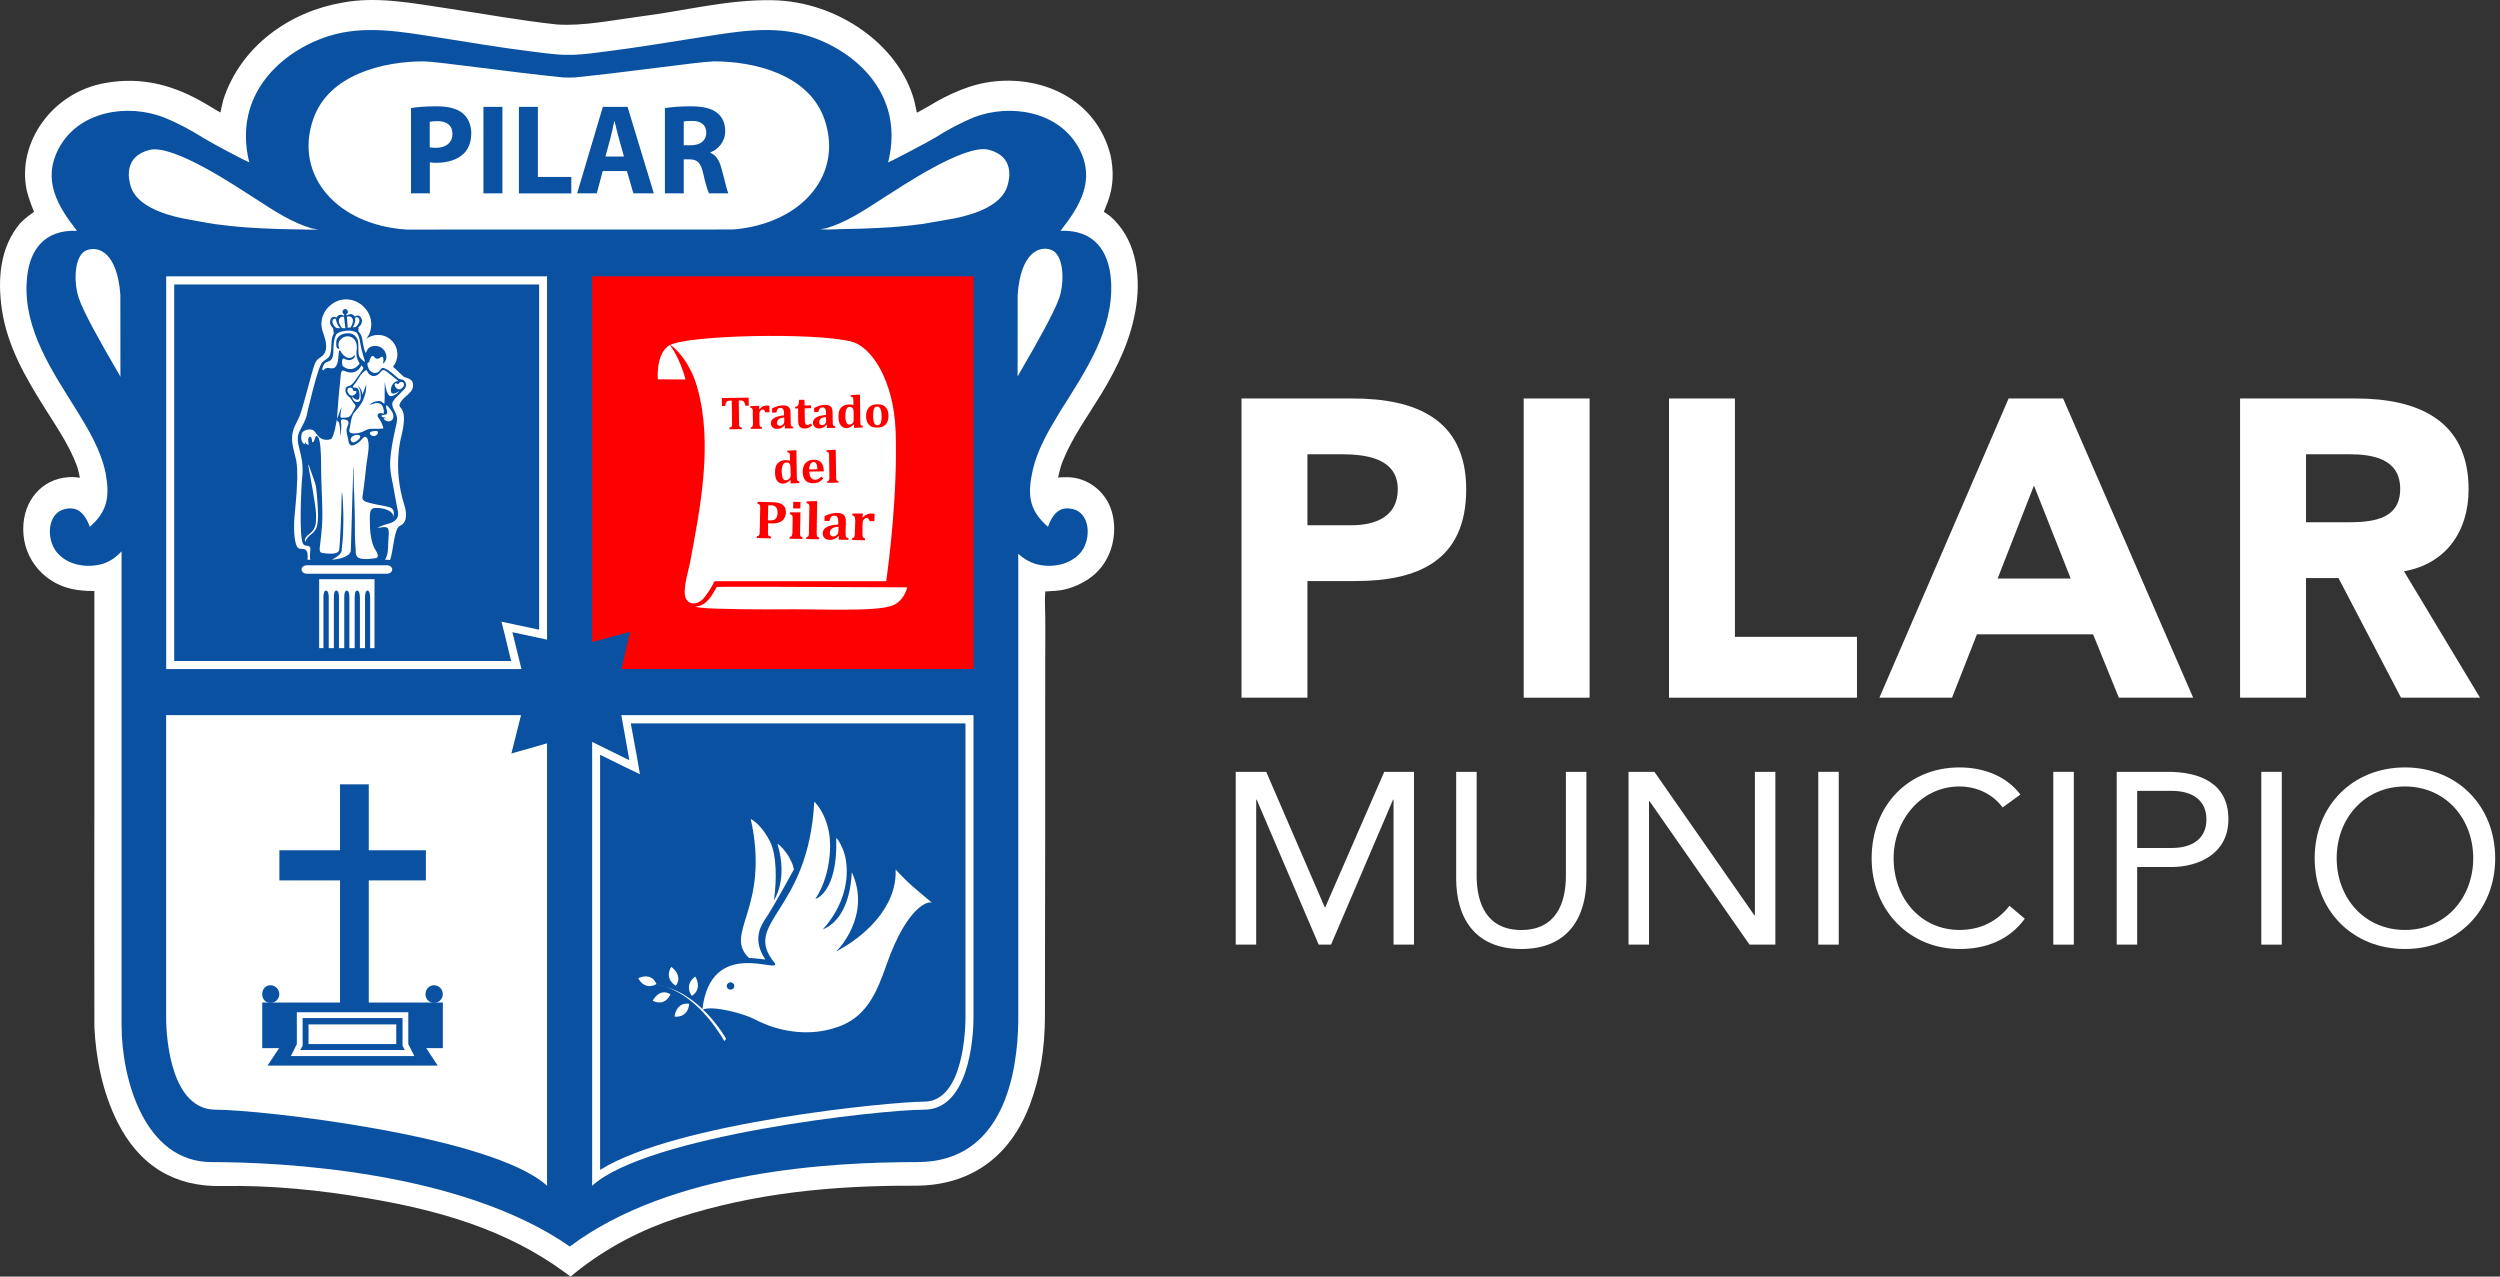
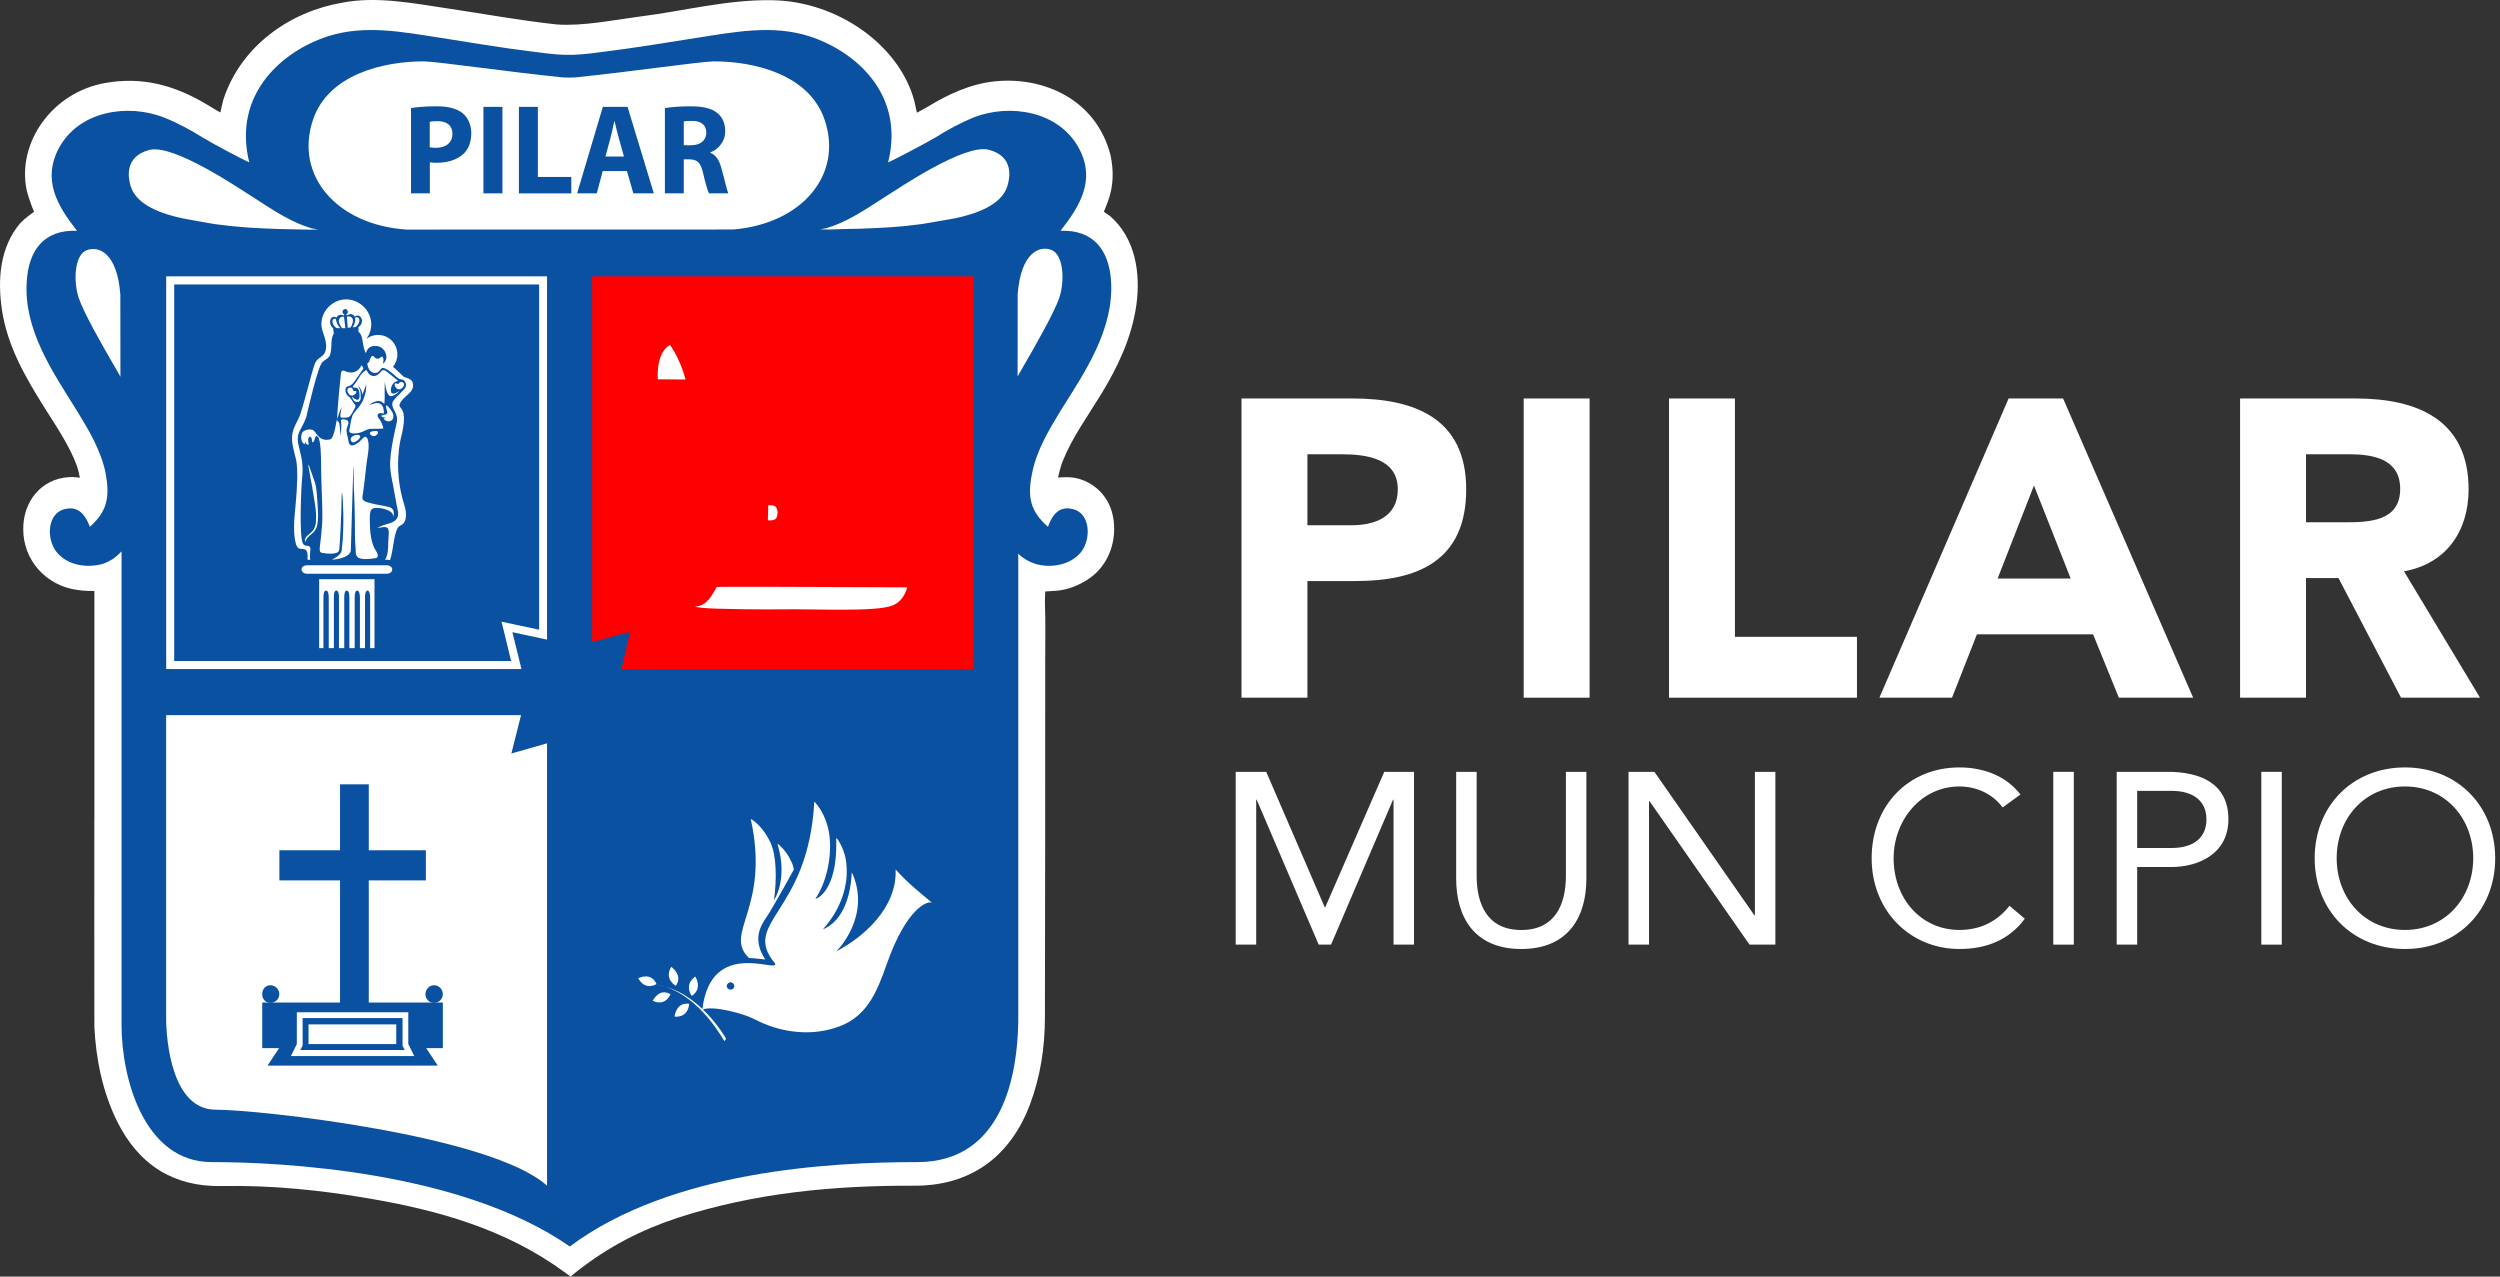
<svg xmlns="http://www.w3.org/2000/svg" width="94" height="48" viewBox="0 0 94 48" fill="none">
  <rect x="0" y="0" width="94" height="48" fill="#333333" stroke="none" />
  <g id="brand pilar" clip-path="url(#clip0_1741_13721)">
    <path id="Vector" fill-rule="evenodd" clip-rule="evenodd" d="M3.549 30.856V22.221C3.549 22.221 3.214 22.231 2.887 22.179C1.737 22.017 0.876 21.071 0.874 19.904C0.866 18.835 1.566 18.009 2.573 17.942C2.737 17.922 3.003 17.963 3.003 17.963C3.003 17.963 2.947 17.659 2.88 17.484C2.587 16.712 2.1 16.009 1.667 15.319C0.946 14.168 0.278 13.016 0.072 11.646C-0.092 10.524 -0.016 9.316 0.757 8.395C0.925 8.216 1.223 8.001 1.279 7.963C1.279 7.963 1.093 7.531 0.999 7.133C0.642 5.358 1.961 3.471 3.959 3.12C5.369 2.869 6.582 3.216 7.768 3.923C7.943 4.033 8.287 4.23 8.287 4.23C8.287 4.23 8.358 3.885 8.396 3.753C9.058 1.716 10.908 0.438 12.864 0.102C14.155 -0.15 15.516 0.12 16.843 0.319C18.22 0.523 19.554 0.771 20.928 0.919C21.915 0.992 23.055 0.753 24.087 0.618C25.741 0.41 27.36 -0.023 29.039 0.008C31.492 0.048 33.804 1.689 34.374 3.779C34.402 3.902 34.476 4.238 34.476 4.238C34.476 4.238 34.759 4.087 34.911 3.997C35.641 3.553 36.498 3.144 37.435 3.056C39.247 2.88 41.22 3.74 41.756 5.836C41.881 6.423 41.868 6.998 41.664 7.556C41.63 7.659 41.504 7.964 41.504 7.964C41.504 7.964 41.672 8.072 41.741 8.127C42.688 8.953 42.898 10.262 42.724 11.489C42.546 12.71 42.035 13.785 41.401 14.825C40.898 15.651 40.309 16.451 39.947 17.366C39.866 17.57 39.782 17.954 39.782 17.954C39.782 17.954 40.097 17.932 40.289 17.95C40.957 18.02 41.67 18.525 41.845 19.403C42.02 20.262 41.72 21.238 40.937 21.764C40.58 22.005 40.153 22.179 39.722 22.212C39.558 22.221 39.302 22.239 39.302 22.239C39.302 22.239 39.285 22.499 39.289 22.648C39.316 23.387 39.3 24.143 39.3 24.888C39.3 29.345 39.3 33.793 39.289 38.251C39.285 39.393 39.125 40.467 38.722 41.541C37.987 43.482 36.501 44.59 34.388 44.582C31.355 44.572 28.389 44.847 25.488 45.787C24.128 46.233 22.868 46.874 21.667 47.824C21.555 47.908 21.46 48 21.46 48C21.46 48 21.317 47.906 21.234 47.838C19.023 46.218 16.483 45.505 13.851 45.058C12.026 44.744 10.183 44.56 8.335 44.595C6.538 44.63 5.226 43.812 4.407 42.171C3.854 41.058 3.603 39.789 3.549 38.608C3.543 36.024 3.547 33.441 3.547 30.857" fill="white" />
    <path id="Vector_2" fill-rule="evenodd" clip-rule="evenodd" d="M38.287 20.974V38.409C38.258 40.328 37.75 43.695 34.494 43.695C31.239 43.695 25.241 44.01 21.425 46.869C17.325 44.011 10.496 43.695 7.96 43.695C5.424 43.695 4.57 40.558 4.57 38.537V20.729C4.377 20.944 4.146 21.111 3.85 21.205C3.236 21.374 2.521 21.244 2.124 20.753C1.722 20.231 1.789 19.278 2.449 19.138C2.785 19.064 3.129 19.138 3.379 19.808C4.031 19.229 4.136 18.697 3.971 17.79C3.796 16.927 3.327 16.151 2.869 15.407C1.97 13.968 0.892 12.394 1.004 10.603C1.071 9.394 1.665 8.63 2.896 8.678C2.154 7.74 1.589 6.763 2.201 5.595C2.948 4.167 4.795 3.889 6.149 4.411C6.681 4.622 7.171 4.89 7.649 5.187C7.92 5.36 9.192 6.034 9.371 6.105C8.738 3.52 10.633 1.905 12.348 1.359C13.727 0.922 15.146 1.205 16.546 1.419C17.672 1.597 18.83 1.793 19.991 1.937C20.387 1.987 20.785 2.043 21.177 2.06H21.583C21.982 2.043 22.398 1.987 22.769 1.937C23.927 1.793 25.085 1.597 26.225 1.419C27.611 1.205 29.034 0.922 30.416 1.359C32.131 1.906 34.041 3.521 33.393 6.105C33.582 6.032 34.851 5.36 35.142 5.187C35.615 4.89 36.104 4.622 36.618 4.411C37.971 3.889 39.823 4.167 40.579 5.595C41.198 6.763 40.613 7.741 39.876 8.678C41.103 8.631 41.712 9.394 41.778 10.603C41.873 12.394 40.809 13.968 39.9 15.407C39.449 16.151 38.976 16.927 38.808 17.79C38.619 18.698 38.745 19.23 39.404 19.808C39.64 19.138 39.987 19.064 40.326 19.138C40.981 19.277 41.051 20.231 40.653 20.753C40.254 21.243 39.533 21.374 38.938 21.205C38.676 21.12 38.462 20.991 38.284 20.821V20.973L38.287 20.974ZM4.525 11.08C4.406 9.493 3.707 9.238 3.259 9.408C2.798 9.582 2.752 10.572 2.961 11.204C3.144 11.747 3.783 12.883 4.409 13.955C4.451 14.025 4.494 14.095 4.528 14.169L4.525 11.081V11.08ZM11.727 8.589C11.007 8.377 10.408 7.997 9.489 7.398C8.992 7.087 6.532 5.405 5.619 5.637C4.64 5.892 4.833 6.731 4.913 7.002C5.136 7.729 6.126 8.053 6.857 8.208C7.271 8.282 7.67 8.363 8.107 8.43C8.991 8.549 9.604 8.58 10.479 8.61C10.874 8.617 11.255 8.628 11.633 8.635L11.966 8.631L11.729 8.588L11.727 8.589ZM27.567 8.629C30.159 8.414 31.715 6.562 31.002 4.492C30.418 2.795 28.354 2.302 26.825 2.308C26.188 2.333 23.75 2.694 21.613 2.912C21.459 2.919 21.305 2.919 21.169 2.912C19.039 2.694 16.587 2.333 15.953 2.308C14.421 2.302 12.35 2.795 11.773 4.492C11.056 6.583 12.658 8.46 15.288 8.632L27.567 8.629ZM38.262 14.156C38.3 14.082 38.339 14.015 38.381 13.945C39.007 12.869 39.643 11.74 39.832 11.19C40.038 10.559 39.993 9.574 39.531 9.397C39.09 9.226 38.383 9.485 38.265 11.066L38.262 14.156ZM30.824 8.622L31.16 8.63C31.534 8.619 31.916 8.604 32.312 8.6C33.194 8.568 33.801 8.542 34.687 8.421C35.129 8.351 35.519 8.274 35.936 8.203C36.671 8.045 37.658 7.723 37.878 6.994C37.963 6.719 38.151 5.884 37.176 5.63C36.266 5.395 33.802 7.077 33.303 7.386C32.387 7.985 31.782 8.37 31.068 8.581L30.827 8.623L30.824 8.622Z" fill="#0A51A1" />
    <path id="Vector_3" fill-rule="evenodd" clip-rule="evenodd" d="M6.245 26.888H19.591L19.228 28.331L20.569 27.949V44.583C18.482 42.69 9.751 41.724 8.108 41.724C6.464 41.724 6.247 39.139 6.247 38.267V26.889L6.245 26.888Z" fill="white" />
-     <path id="Vector_4" d="M36.302 27.199V38.266C36.302 38.589 36.256 41.422 34.745 41.422C33.534 41.422 25.436 42.2 22.564 43.986V28.38L23.526 28.853L24.062 29.11L23.961 28.524L23.717 27.199H36.303H36.302ZM36.603 26.888H23.362L23.663 28.584L22.264 27.896V44.583C24.352 42.69 33.101 41.724 34.745 41.724C36.39 41.724 36.603 39.139 36.603 38.267V26.889V26.888Z" fill="white" />
    <path id="Vector_5" d="M20.271 10.696V23.676L19.323 23.475L18.855 23.375L18.973 23.842L19.218 24.854H6.55V10.696H20.271ZM20.569 10.391H6.249V25.156H19.607L19.266 23.77L20.569 24.05V10.39V10.391Z" fill="white" />
    <path id="Vector_6" fill-rule="evenodd" clip-rule="evenodd" d="M22.264 10.39H36.603V25.155H23.369L23.691 23.756L22.264 24.14V10.39Z" fill="#FF0001" />
    <path id="Vector_7" fill-rule="evenodd" clip-rule="evenodd" d="M28.162 36.02C27.179 35.086 28.973 34.154 28.228 30.793C28.35 30.856 28.675 31.087 28.956 31.649C29.207 32.163 29.207 33.074 29.102 33.839C29.092 33.871 29.645 33.091 29.235 31.739C29.218 31.681 29.575 31.996 29.724 32.338C29.798 32.468 29.819 32.552 29.85 32.691C29.85 32.691 29.137 33.999 28.839 34.458C28.574 34.832 28.29 35.345 28.776 36.077C28.776 36.077 28.308 36.021 28.16 36.021" fill="white" />
    <path id="Vector_8" fill-rule="evenodd" clip-rule="evenodd" d="M33.675 32.689C33.738 34.132 32.467 35.243 31.429 35.78C31.494 35.743 32.776 34.422 32.03 32.8C32.009 32.764 32.059 34.474 30.942 34.944C30.91 34.95 32.041 33.892 31.806 32.338C31.743 31.903 31.443 31.44 31.443 31.523C31.506 33.587 30.638 33.82 30.66 33.795C31.177 33.009 31.279 31.972 31.173 31.318C31.047 30.614 30.729 30.254 30.617 30.141C30.397 34.361 27.843 34.659 29.137 36.22C29.36 36.637 26.735 35.219 26.411 37.94C26.411 37.949 26.409 37.956 26.409 37.964C26.415 37.962 26.422 37.958 26.428 37.956C26.833 37.801 27.978 38.117 28.37 38.322C29.269 38.799 30.374 38.964 31.347 38.663C32.589 38.313 32.971 37.298 33.345 36.24C34.113 34.063 34.921 33.858 35.046 33.945C34.676 33.626 34.209 33.284 33.673 32.691M27.464 37.21C27.397 37.21 27.325 37.156 27.325 37.067C27.325 37.004 27.397 36.935 27.464 36.935C27.552 36.935 27.61 37.004 27.61 37.067C27.61 37.156 27.551 37.21 27.464 37.21Z" fill="white" />
    <path id="Vector_9" fill-rule="evenodd" clip-rule="evenodd" d="M26.01 37.446C26.01 37.446 25.698 37.045 26.142 36.717C26.142 36.717 26.44 37.172 26.01 37.446Z" fill="white" />
    <path id="Vector_10" fill-rule="evenodd" clip-rule="evenodd" d="M25.912 37.743C25.912 37.743 25.905 38.266 25.363 38.225C25.363 38.225 25.412 37.673 25.912 37.743Z" fill="white" />
    <path id="Vector_11" fill-rule="evenodd" clip-rule="evenodd" d="M25.413 37.066C25.413 37.066 24.958 36.828 25.238 36.353C25.238 36.353 25.695 36.658 25.413 37.066Z" fill="white" />
    <path id="Vector_12" fill-rule="evenodd" clip-rule="evenodd" d="M25.21 37.383C25.21 37.383 25.035 37.858 24.542 37.63C24.542 37.63 24.78 37.129 25.21 37.383Z" fill="white" />
    <path id="Vector_13" fill-rule="evenodd" clip-rule="evenodd" d="M24.685 37.001C24.685 37.001 24.265 37.275 23.999 36.781C23.999 36.781 24.479 36.527 24.685 37.001Z" fill="white" />
    <path id="Vector_14" fill-rule="evenodd" clip-rule="evenodd" d="M24.741 37.045C24.741 37.045 26.024 37.108 27.235 39.144L27.302 39.058C27.302 39.058 26.308 37.273 24.741 37.045Z" fill="white" />
    <path id="Vector_15" fill-rule="evenodd" clip-rule="evenodd" d="M16.65 37.694H13.866V33.103H16.013V31.971H13.866V29.49H12.785V31.971H10.505V33.103H12.785V37.694H9.86V39.409H10.494L10.505 39.393V39.409H10.494L10.06 40.066H16.459L16.025 39.409H16.651V37.694H16.65ZM10.937 39.709L11.161 39.256V38.061H15.352V39.256L15.579 39.709H10.937Z" fill="#0A51A1" />
    <path id="Vector_16" fill-rule="evenodd" clip-rule="evenodd" d="M15.998 37.383C15.998 37.194 16.141 37.045 16.32 37.045C16.499 37.045 16.65 37.193 16.65 37.383C16.65 37.559 16.506 37.71 16.32 37.71C16.134 37.71 15.998 37.559 15.998 37.383Z" fill="#0A51A1" />
    <path id="Vector_17" fill-rule="evenodd" clip-rule="evenodd" d="M9.859 37.383C9.859 37.194 9.985 37.045 10.166 37.045C10.347 37.045 10.502 37.193 10.502 37.383C10.502 37.559 10.352 37.71 10.166 37.71C9.981 37.71 9.859 37.559 9.859 37.383Z" fill="#0A51A1" />
    <path id="Vector_18" fill-rule="evenodd" clip-rule="evenodd" d="M10.503 39.393V39.41H10.493L10.503 39.393Z" fill="#0A51A1" />
    <path id="Vector_19" fill-rule="evenodd" clip-rule="evenodd" d="M15.13 39.313V38.28H11.384V39.313L11.293 39.48H15.214L15.129 39.313H15.13ZM14.901 39.257H11.595V38.512H14.901V39.257Z" fill="#0A51A1" />
    <path id="Vector_20" fill-rule="evenodd" clip-rule="evenodd" d="M15.13 39.313V38.28H11.384V39.313L11.293 39.48H15.214L15.129 39.313H15.13ZM14.901 39.257H11.595V38.512H14.901V39.257Z" fill="white" />
    <path id="Vector_21" fill-rule="evenodd" clip-rule="evenodd" d="M15.13 39.313V38.28H11.384V39.313L11.293 39.48H15.214L15.129 39.313H15.13ZM14.901 39.257H11.595V38.512H14.901V39.257Z" fill="#0A51A1" />
    <path id="Vector_22" fill-rule="evenodd" clip-rule="evenodd" d="M10.503 39.393V39.41H10.493L10.503 39.393Z" fill="#0A51A1" />
    <path id="Vector_23" d="M15.452 4.064C15.67 4.026 15.985 3.997 16.422 3.997C16.859 3.997 17.177 4.082 17.392 4.255C17.59 4.413 17.72 4.689 17.72 5.002C17.72 5.333 17.621 5.598 17.433 5.779C17.193 6.009 16.825 6.121 16.409 6.121C16.31 6.121 16.227 6.114 16.162 6.103V7.27H15.454V4.064H15.452ZM16.159 5.539C16.226 5.552 16.295 5.557 16.396 5.557C16.774 5.557 17.012 5.358 17.012 5.032C17.012 4.731 16.815 4.555 16.456 4.555C16.308 4.555 16.207 4.565 16.158 4.58V5.539H16.159Z" fill="#0A51A1" />
    <path id="Vector_24" d="M18.891 4.018H18.177V7.27H18.891V4.018Z" fill="#0A51A1" />
    <path id="Vector_25" d="M19.511 4.018H20.224V6.653H21.481V7.272H19.511V4.018Z" fill="#0A51A1" />
    <path id="Vector_26" d="M22.662 6.433L22.439 7.27H21.7L22.667 4.018H23.596L24.584 7.27H23.814L23.573 6.433H22.663H22.662ZM23.46 5.886L23.267 5.191C23.211 5.002 23.158 4.754 23.11 4.565H23.096C23.055 4.761 23.001 5.002 22.953 5.191L22.764 5.886H23.46Z" fill="#0A51A1" />
    <path id="Vector_27" d="M25 4.064C25.23 4.026 25.566 3.997 25.952 3.997C26.42 3.997 26.75 4.064 26.977 4.255C27.166 4.407 27.268 4.635 27.268 4.94C27.268 5.345 26.983 5.627 26.712 5.729V5.745C26.932 5.836 27.055 6.046 27.131 6.349C27.237 6.716 27.327 7.143 27.383 7.27H26.658C26.609 7.174 26.529 6.914 26.438 6.515C26.346 6.103 26.214 5.994 25.916 5.992H25.71V7.269H25V4.063V4.064ZM25.71 5.461H25.99C26.344 5.461 26.557 5.269 26.557 4.991C26.557 4.698 26.358 4.546 26.032 4.546C25.857 4.546 25.759 4.554 25.71 4.566V5.461Z" fill="#0A51A1" />
    <path id="Vector_28" d="M34.113 22.084C34.041 22.349 33.865 22.662 33.539 22.773C32.902 23.009 30.772 22.895 29.396 22.91C29.008 22.921 26.741 22.91 26.346 22.847C26.291 22.842 26.21 22.832 26.127 22.814C26.154 22.812 26.183 22.807 26.209 22.8C26.226 22.797 26.242 22.792 26.259 22.788C26.33 22.776 26.396 22.748 26.458 22.708C26.605 22.614 26.722 22.459 26.804 22.32C26.858 22.235 26.904 22.151 26.947 22.072C26.957 22.053 30.725 22.069 32.813 22.078C33.464 22.082 33.952 22.084 34.112 22.084" fill="white" />
    <path id="Vector_29" d="M25.189 12.97C25.189 12.97 25.567 13.461 25.777 14.269L24.734 14.262C24.734 14.262 24.647 13.277 25.189 12.97Z" fill="white" />
    <path id="Vector_30" d="M29.208 19.12C29.229 19.16 29.239 19.213 29.236 19.283C29.236 19.354 29.223 19.407 29.205 19.446C29.188 19.491 29.156 19.519 29.117 19.541C29.078 19.555 29.026 19.567 28.956 19.567L28.871 19.563L28.886 18.998C28.909 18.995 28.945 18.995 28.99 18.998C29.046 18.998 29.092 19.012 29.13 19.033C29.168 19.047 29.189 19.078 29.207 19.12" fill="white" />
-     <path id="Vector_31" d="M31.279 19.873C31.229 19.913 31.203 19.964 31.203 20.04C31.203 20.074 31.209 20.106 31.237 20.128C31.254 20.151 31.285 20.166 31.328 20.166C31.355 20.166 31.384 20.154 31.413 20.141C31.443 20.128 31.461 20.103 31.483 20.074C31.492 20.049 31.503 20.018 31.503 19.989L31.506 19.82C31.402 19.82 31.328 19.842 31.279 19.874M31.279 19.874C31.229 19.914 31.203 19.966 31.203 20.041C31.203 20.075 31.209 20.107 31.237 20.129C31.254 20.153 31.285 20.167 31.328 20.167C31.355 20.167 31.384 20.155 31.413 20.142C31.443 20.129 31.461 20.104 31.483 20.075C31.492 20.05 31.503 20.019 31.503 19.991L31.506 19.821C31.402 19.821 31.328 19.843 31.279 19.875M29.701 17.599C29.701 17.534 29.691 17.478 29.665 17.446C29.64 17.413 29.605 17.399 29.555 17.399C29.52 17.399 29.492 17.413 29.46 17.439C29.443 17.463 29.422 17.503 29.409 17.543C29.398 17.597 29.391 17.653 29.391 17.723C29.394 17.829 29.409 17.916 29.429 17.978C29.457 18.029 29.492 18.056 29.548 18.056C29.569 18.052 29.597 18.045 29.618 18.034C29.647 18.023 29.665 18.002 29.681 17.978C29.694 17.953 29.709 17.921 29.709 17.89L29.701 17.601V17.599ZM31.279 19.875C31.229 19.916 31.203 19.967 31.203 20.042C31.203 20.076 31.209 20.109 31.237 20.13C31.254 20.154 31.285 20.168 31.328 20.168C31.355 20.168 31.384 20.156 31.413 20.143C31.443 20.13 31.461 20.105 31.483 20.076C31.492 20.051 31.503 20.02 31.503 19.992L31.506 19.823C31.402 19.823 31.328 19.844 31.279 19.876M31.279 19.876C31.229 19.917 31.203 19.968 31.203 20.043C31.203 20.078 31.209 20.11 31.237 20.131C31.254 20.155 31.285 20.169 31.328 20.169C31.355 20.169 31.384 20.157 31.413 20.144C31.443 20.131 31.461 20.106 31.483 20.078C31.492 20.053 31.503 20.022 31.503 19.993L31.506 19.824C31.402 19.824 31.328 19.845 31.279 19.877M29.701 17.602C29.701 17.536 29.691 17.48 29.665 17.448C29.64 17.416 29.605 17.401 29.555 17.401C29.52 17.401 29.492 17.416 29.46 17.441C29.443 17.466 29.422 17.505 29.409 17.546C29.398 17.599 29.391 17.655 29.391 17.726C29.394 17.832 29.409 17.919 29.429 17.981C29.457 18.032 29.492 18.058 29.548 18.058C29.569 18.055 29.597 18.047 29.618 18.037C29.647 18.026 29.665 18.004 29.681 17.981C29.694 17.956 29.709 17.923 29.709 17.892L29.701 17.603V17.602ZM29.701 17.602C29.701 17.536 29.691 17.48 29.665 17.448C29.64 17.416 29.605 17.401 29.555 17.401C29.52 17.401 29.492 17.416 29.46 17.441C29.443 17.466 29.422 17.505 29.409 17.546C29.398 17.599 29.391 17.655 29.391 17.726C29.394 17.832 29.409 17.919 29.429 17.981C29.457 18.032 29.492 18.058 29.548 18.058C29.569 18.055 29.597 18.047 29.618 18.037C29.647 18.026 29.665 18.004 29.681 17.981C29.694 17.956 29.709 17.923 29.709 17.892L29.701 17.603V17.602ZM30.671 17.449C30.653 17.407 30.617 17.386 30.573 17.386C30.529 17.386 30.496 17.407 30.468 17.45C30.447 17.496 30.425 17.566 30.425 17.651L30.713 17.641C30.706 17.556 30.699 17.491 30.672 17.448M31.28 19.876C31.23 19.917 31.204 19.968 31.204 20.043C31.204 20.078 31.21 20.11 31.239 20.131C31.255 20.155 31.286 20.169 31.329 20.169C31.357 20.169 31.385 20.157 31.414 20.144C31.445 20.131 31.462 20.106 31.484 20.078C31.493 20.053 31.504 20.022 31.504 19.993L31.508 19.824C31.403 19.824 31.329 19.845 31.28 19.877M31.28 19.877C31.23 19.918 31.204 19.969 31.204 20.044C31.204 20.079 31.21 20.111 31.239 20.132C31.255 20.156 31.286 20.171 31.329 20.171C31.357 20.171 31.385 20.159 31.414 20.145C31.445 20.132 31.462 20.107 31.484 20.079C31.493 20.054 31.504 20.023 31.504 19.994L31.508 19.825C31.403 19.825 31.329 19.846 31.28 19.879M30.672 17.45C30.654 17.409 30.618 17.387 30.574 17.387C30.53 17.387 30.497 17.409 30.469 17.452C30.448 17.497 30.427 17.567 30.427 17.652L30.715 17.642C30.708 17.558 30.7 17.492 30.673 17.449M29.704 17.602C29.704 17.536 29.693 17.48 29.667 17.448C29.642 17.416 29.607 17.401 29.557 17.401C29.523 17.401 29.494 17.416 29.462 17.441C29.445 17.466 29.424 17.505 29.411 17.546C29.4 17.599 29.393 17.655 29.393 17.726C29.397 17.832 29.411 17.919 29.431 17.981C29.46 18.032 29.494 18.058 29.55 18.058C29.572 18.055 29.599 18.047 29.62 18.037C29.649 18.026 29.667 18.004 29.683 17.981C29.697 17.956 29.711 17.923 29.711 17.892L29.704 17.603V17.602ZM29.704 17.602C29.704 17.536 29.693 17.48 29.667 17.448C29.642 17.416 29.607 17.401 29.557 17.401C29.523 17.401 29.494 17.416 29.462 17.441C29.445 17.466 29.424 17.505 29.411 17.546C29.4 17.599 29.393 17.655 29.393 17.726C29.397 17.832 29.411 17.919 29.431 17.981C29.46 18.032 29.494 18.058 29.55 18.058C29.572 18.055 29.599 18.047 29.62 18.037C29.649 18.026 29.667 18.004 29.683 17.981C29.697 17.956 29.711 17.923 29.711 17.892L29.704 17.603V17.602ZM30.673 17.449C30.655 17.407 30.619 17.386 30.575 17.386C30.531 17.386 30.498 17.407 30.471 17.45C30.449 17.496 30.428 17.566 30.428 17.651L30.716 17.641C30.709 17.556 30.702 17.491 30.674 17.448M31.283 19.876C31.233 19.917 31.206 19.968 31.206 20.043C31.206 20.078 31.212 20.11 31.241 20.131C31.258 20.155 31.289 20.169 31.331 20.169C31.359 20.169 31.387 20.157 31.416 20.144C31.447 20.131 31.465 20.106 31.486 20.078C31.496 20.053 31.506 20.022 31.506 19.993L31.51 19.824C31.405 19.824 31.331 19.845 31.283 19.877M31.283 19.877C31.233 19.918 31.206 19.969 31.206 20.044C31.206 20.079 31.212 20.111 31.241 20.132C31.258 20.156 31.289 20.171 31.331 20.171C31.359 20.171 31.387 20.159 31.416 20.145C31.447 20.132 31.465 20.107 31.486 20.079C31.496 20.054 31.506 20.023 31.506 19.994L31.51 19.825C31.405 19.825 31.331 19.846 31.283 19.879M30.674 17.45C30.656 17.409 30.621 17.387 30.577 17.387C30.532 17.387 30.499 17.409 30.472 17.452C30.45 17.497 30.429 17.567 30.429 17.652L30.717 17.642C30.71 17.558 30.703 17.492 30.675 17.449M29.706 17.602C29.706 17.536 29.695 17.48 29.669 17.448C29.644 17.416 29.61 17.401 29.56 17.401C29.525 17.401 29.497 17.416 29.464 17.441C29.448 17.466 29.426 17.505 29.413 17.546C29.402 17.599 29.395 17.655 29.395 17.726C29.399 17.832 29.413 17.919 29.433 17.981C29.462 18.032 29.497 18.058 29.553 18.058C29.574 18.055 29.601 18.047 29.623 18.037C29.651 18.026 29.669 18.004 29.686 17.981C29.699 17.956 29.713 17.923 29.713 17.892L29.706 17.603V17.602ZM29.284 15.766C29.242 15.798 29.214 15.845 29.214 15.905C29.214 15.936 29.227 15.967 29.249 15.984C29.269 15.998 29.294 16.011 29.329 16.011C29.354 16.011 29.381 15.998 29.406 15.987C29.426 15.973 29.448 15.955 29.462 15.93C29.473 15.905 29.476 15.878 29.476 15.855V15.713C29.388 15.719 29.322 15.732 29.284 15.764M29.706 17.601C29.706 17.535 29.695 17.479 29.669 17.447C29.644 17.415 29.61 17.4 29.56 17.4C29.525 17.4 29.497 17.415 29.464 17.44C29.448 17.465 29.426 17.504 29.413 17.544C29.402 17.598 29.395 17.654 29.395 17.724C29.399 17.831 29.413 17.917 29.433 17.979C29.462 18.031 29.497 18.057 29.553 18.057C29.574 18.053 29.601 18.046 29.623 18.035C29.651 18.025 29.669 18.003 29.686 17.979C29.699 17.954 29.713 17.922 29.713 17.891L29.706 17.602V17.601ZM30.675 17.448C30.657 17.406 30.622 17.385 30.578 17.385C30.534 17.385 30.5 17.406 30.473 17.449C30.452 17.494 30.43 17.565 30.43 17.649L30.718 17.64C30.711 17.555 30.704 17.49 30.677 17.447M31.285 19.875C31.235 19.916 31.209 19.967 31.209 20.042C31.209 20.076 31.215 20.109 31.243 20.13C31.26 20.154 31.291 20.168 31.334 20.168C31.361 20.168 31.39 20.156 31.418 20.143C31.449 20.13 31.467 20.105 31.489 20.076C31.498 20.051 31.509 20.02 31.509 19.992L31.512 19.823C31.408 19.823 31.334 19.844 31.285 19.876M31.285 19.876C31.235 19.917 31.209 19.968 31.209 20.043C31.209 20.078 31.215 20.11 31.243 20.131C31.26 20.155 31.291 20.169 31.334 20.169C31.361 20.169 31.39 20.157 31.418 20.144C31.449 20.131 31.467 20.106 31.489 20.078C31.498 20.053 31.509 20.022 31.509 19.993L31.512 19.824C31.408 19.824 31.334 19.845 31.285 19.877M30.677 17.449C30.659 17.407 30.623 17.386 30.579 17.386C30.535 17.386 30.502 17.407 30.474 17.45C30.453 17.496 30.431 17.566 30.431 17.651L30.72 17.641C30.712 17.556 30.705 17.491 30.678 17.448M29.709 17.601C29.709 17.535 29.698 17.479 29.672 17.447C29.647 17.415 29.612 17.4 29.562 17.4C29.528 17.4 29.499 17.415 29.467 17.44C29.45 17.465 29.429 17.504 29.416 17.544C29.405 17.598 29.398 17.654 29.398 17.724C29.401 17.831 29.416 17.917 29.436 17.979C29.464 18.031 29.499 18.057 29.555 18.057C29.576 18.053 29.604 18.046 29.625 18.035C29.654 18.025 29.672 18.003 29.688 17.979C29.701 17.954 29.716 17.922 29.716 17.891L29.709 17.602V17.601ZM29.286 15.764C29.244 15.797 29.217 15.844 29.217 15.904C29.217 15.935 29.23 15.966 29.251 15.982C29.271 15.997 29.297 16.01 29.331 16.01C29.356 16.01 29.384 15.997 29.409 15.986C29.429 15.972 29.45 15.954 29.464 15.929C29.475 15.904 29.479 15.876 29.479 15.854V15.712C29.391 15.718 29.324 15.731 29.286 15.763M29.286 15.763C29.244 15.795 29.217 15.843 29.217 15.903C29.217 15.934 29.23 15.965 29.251 15.981C29.271 15.996 29.297 16.009 29.331 16.009C29.356 16.009 29.384 15.996 29.409 15.985C29.429 15.971 29.45 15.953 29.464 15.928C29.475 15.903 29.479 15.875 29.479 15.853V15.711C29.391 15.717 29.324 15.73 29.286 15.762M29.709 17.598C29.709 17.533 29.698 17.477 29.672 17.444C29.647 17.412 29.612 17.398 29.562 17.398C29.528 17.398 29.499 17.412 29.467 17.437C29.45 17.462 29.429 17.502 29.416 17.542C29.405 17.596 29.398 17.652 29.398 17.722C29.401 17.828 29.416 17.915 29.436 17.977C29.464 18.028 29.499 18.055 29.555 18.055C29.576 18.051 29.604 18.044 29.625 18.033C29.654 18.022 29.672 18.001 29.688 17.977C29.701 17.952 29.716 17.92 29.716 17.889L29.709 17.599V17.598ZM30.678 17.446C30.66 17.404 30.624 17.383 30.58 17.383C30.536 17.383 30.503 17.404 30.475 17.447C30.454 17.492 30.433 17.562 30.433 17.647L30.721 17.637C30.713 17.553 30.706 17.487 30.679 17.444M31.053 15.689C30.968 15.692 30.905 15.708 30.861 15.741C30.823 15.774 30.802 15.817 30.802 15.872C30.802 15.911 30.816 15.935 30.827 15.96C30.85 15.973 30.874 15.985 30.91 15.985C30.935 15.985 30.959 15.973 30.987 15.962C31.009 15.947 31.026 15.931 31.04 15.903C31.054 15.879 31.056 15.857 31.056 15.832L31.054 15.688L31.053 15.689ZM31.287 19.873C31.237 19.913 31.211 19.964 31.211 20.04C31.211 20.074 31.217 20.106 31.246 20.128C31.262 20.151 31.293 20.166 31.336 20.166C31.364 20.166 31.392 20.154 31.421 20.141C31.452 20.128 31.47 20.103 31.491 20.074C31.501 20.049 31.511 20.018 31.511 19.989L31.515 19.82C31.41 19.82 31.336 19.842 31.287 19.874M32.057 15.352C32.033 15.321 31.997 15.303 31.946 15.303C31.91 15.303 31.878 15.318 31.852 15.343C31.83 15.375 31.809 15.407 31.802 15.462C31.789 15.507 31.784 15.563 31.784 15.627C31.784 15.742 31.798 15.822 31.826 15.881C31.847 15.938 31.89 15.965 31.941 15.965C31.965 15.965 31.986 15.956 32.016 15.945C32.036 15.932 32.058 15.913 32.076 15.888C32.086 15.861 32.099 15.835 32.096 15.797V15.507C32.096 15.44 32.082 15.383 32.058 15.352M32.058 15.352C32.034 15.321 31.998 15.303 31.947 15.303C31.911 15.303 31.879 15.318 31.853 15.343C31.832 15.375 31.81 15.407 31.803 15.462C31.79 15.507 31.785 15.563 31.785 15.627C31.785 15.742 31.799 15.822 31.827 15.881C31.848 15.938 31.891 15.965 31.942 15.965C31.966 15.965 31.988 15.956 32.017 15.945C32.038 15.932 32.059 15.913 32.077 15.888C32.088 15.861 32.101 15.835 32.097 15.797V15.507C32.097 15.44 32.083 15.383 32.059 15.352M31.29 19.874C31.24 19.914 31.214 19.966 31.214 20.041C31.214 20.075 31.22 20.107 31.248 20.129C31.265 20.153 31.296 20.167 31.339 20.167C31.366 20.167 31.395 20.155 31.423 20.142C31.454 20.129 31.472 20.104 31.493 20.075C31.503 20.05 31.514 20.019 31.514 19.991L31.517 19.821C31.413 19.821 31.339 19.843 31.29 19.875M30.681 17.447C30.663 17.405 30.628 17.384 30.584 17.384C30.54 17.384 30.506 17.405 30.479 17.448C30.457 17.493 30.436 17.564 30.436 17.648L30.724 17.639C30.717 17.554 30.71 17.488 30.683 17.446M29.713 17.598C29.713 17.533 29.703 17.477 29.676 17.444C29.651 17.412 29.617 17.398 29.567 17.398C29.532 17.398 29.504 17.412 29.472 17.437C29.455 17.462 29.433 17.502 29.42 17.542C29.41 17.596 29.402 17.652 29.402 17.722C29.406 17.828 29.42 17.915 29.441 17.977C29.469 18.028 29.504 18.055 29.56 18.055C29.581 18.051 29.608 18.044 29.63 18.033C29.659 18.022 29.676 18.001 29.693 17.977C29.706 17.952 29.721 17.92 29.721 17.889L29.713 17.599V17.598ZM29.291 15.762C29.249 15.794 29.221 15.842 29.221 15.902C29.221 15.932 29.235 15.963 29.256 15.98C29.276 15.994 29.301 16.008 29.336 16.008C29.361 16.008 29.388 15.994 29.413 15.984C29.433 15.969 29.455 15.951 29.469 15.927C29.48 15.902 29.483 15.874 29.483 15.851V15.71C29.395 15.716 29.329 15.729 29.291 15.761M31.058 15.689C30.973 15.692 30.91 15.708 30.866 15.741C30.828 15.774 30.806 15.817 30.806 15.872C30.806 15.911 30.821 15.935 30.831 15.96C30.855 15.973 30.879 15.985 30.915 15.985C30.94 15.985 30.964 15.973 30.992 15.962C31.014 15.947 31.03 15.931 31.044 15.903C31.059 15.879 31.061 15.857 31.061 15.832L31.059 15.688L31.058 15.689ZM33.674 16.18C33.596 14.294 32.772 13.034 32.009 12.843C30.597 12.491 25.919 12.603 25.202 12.97C25.3 13.034 25.359 13.091 25.44 13.165C25.821 13.563 26.086 14.082 26.223 14.59C26.808 16.675 26.335 19.077 25.944 21.163C25.884 21.48 25.699 22.014 25.756 22.413C25.788 22.529 25.837 22.61 25.945 22.658C26.105 22.745 26.322 22.64 26.448 22.508C26.609 22.314 26.757 22.082 26.865 21.852H33.321C33.42 21.16 33.755 18.587 33.676 16.18M31.438 17.898C31.438 17.954 31.438 17.992 31.445 18.01C31.445 18.031 31.452 18.05 31.462 18.064C31.473 18.073 31.49 18.082 31.522 18.09V18.147L31.105 18.155V18.095C31.122 18.089 31.133 18.088 31.14 18.081C31.154 18.077 31.158 18.07 31.165 18.063C31.171 18.055 31.174 18.041 31.174 18.031C31.185 18.025 31.185 18.007 31.185 17.989V17.903L31.174 17.23V17.125C31.174 17.096 31.174 17.079 31.171 17.061C31.167 17.047 31.165 17.032 31.158 17.025C31.154 17.013 31.14 17.009 31.133 17.001C31.122 16.994 31.105 16.992 31.081 16.991V16.928L31.311 16.915H31.423L31.438 17.898ZM31.042 15.396C31.028 15.371 31.015 15.35 30.993 15.339C30.976 15.326 30.955 15.319 30.927 15.319C30.895 15.319 30.878 15.326 30.856 15.332C30.838 15.34 30.822 15.364 30.808 15.381C30.793 15.408 30.78 15.443 30.77 15.49L30.615 15.496L30.609 15.338C30.665 15.314 30.713 15.294 30.741 15.283C30.768 15.268 30.808 15.255 30.846 15.247C30.877 15.244 30.905 15.237 30.933 15.229C30.956 15.229 30.985 15.222 31.014 15.222C31.083 15.222 31.139 15.229 31.174 15.247C31.22 15.268 31.255 15.296 31.273 15.338C31.297 15.377 31.304 15.437 31.304 15.508L31.311 15.847V15.935C31.318 15.953 31.318 15.973 31.322 15.978L31.342 16.006C31.342 16.012 31.349 16.012 31.349 16.012C31.363 16.023 31.38 16.025 31.405 16.03V16.087L31.091 16.093L31.097 15.976L31.08 15.972C31.031 16.022 30.993 16.058 30.941 16.079C30.906 16.1 30.856 16.111 30.808 16.111C30.755 16.111 30.713 16.1 30.674 16.085C30.643 16.06 30.615 16.04 30.597 16.011C30.575 15.975 30.566 15.941 30.566 15.898C30.566 15.815 30.608 15.75 30.685 15.698C30.768 15.644 30.895 15.617 31.059 15.601V15.515C31.059 15.465 31.052 15.425 31.041 15.394M29.975 15.274C29.995 15.26 30.006 15.246 30.013 15.227C30.02 15.203 30.028 15.179 30.037 15.148C30.037 15.119 30.046 15.083 30.046 15.034L30.248 15.032L30.252 15.246L30.496 15.243V15.347L30.255 15.353L30.261 15.742C30.261 15.806 30.261 15.856 30.265 15.887C30.275 15.918 30.286 15.94 30.299 15.957C30.313 15.971 30.334 15.975 30.355 15.975C30.369 15.975 30.386 15.972 30.397 15.972C30.411 15.972 30.417 15.966 30.431 15.959C30.448 15.948 30.462 15.941 30.48 15.923L30.536 15.991C30.484 16.04 30.439 16.07 30.4 16.086C30.359 16.106 30.312 16.11 30.263 16.11C30.184 16.117 30.12 16.099 30.074 16.047C30.036 16.005 30.011 15.934 30.011 15.838L30.009 15.356L29.899 15.362L29.895 15.297C29.93 15.293 29.955 15.283 29.973 15.274M30.098 18.875L30.091 19.119L29.82 19.116L29.828 18.867L30.097 18.874L30.098 18.875ZM29.105 15.718C29.188 15.669 29.314 15.633 29.479 15.616V15.534C29.479 15.483 29.472 15.441 29.461 15.414C29.444 15.387 29.432 15.369 29.414 15.353C29.394 15.341 29.373 15.337 29.344 15.337C29.317 15.339 29.292 15.341 29.274 15.349C29.26 15.362 29.239 15.377 29.225 15.403C29.208 15.433 29.203 15.469 29.191 15.511L29.03 15.515V15.356C29.079 15.337 29.124 15.313 29.155 15.299C29.197 15.288 29.229 15.275 29.26 15.266C29.292 15.262 29.326 15.253 29.355 15.248C29.379 15.246 29.406 15.243 29.432 15.243C29.503 15.243 29.557 15.248 29.597 15.266C29.64 15.284 29.674 15.316 29.692 15.356C29.719 15.401 29.724 15.458 29.724 15.528L29.731 15.866V15.951C29.738 15.972 29.742 15.984 29.742 15.998C29.745 16.012 29.751 16.016 29.759 16.023C29.759 16.023 29.769 16.029 29.782 16.036C29.79 16.04 29.804 16.042 29.829 16.05V16.106L29.507 16.11L29.515 15.997L29.504 15.991C29.455 16.04 29.413 16.072 29.367 16.1C29.318 16.117 29.275 16.124 29.226 16.124C29.182 16.13 29.136 16.124 29.094 16.103C29.063 16.085 29.038 16.06 29.017 16.029C28.997 15.998 28.985 15.96 28.985 15.916C28.981 15.832 29.026 15.764 29.104 15.719M28.033 15.255C28.023 15.222 28.013 15.19 28.005 15.174C28.002 15.156 27.991 15.136 27.988 15.125C27.978 15.117 27.97 15.104 27.97 15.104C27.95 15.086 27.943 15.078 27.943 15.078C27.925 15.071 27.908 15.065 27.896 15.062C27.878 15.057 27.864 15.057 27.84 15.057H27.778L27.788 15.918V15.985C27.795 16.006 27.802 16.017 27.802 16.031L27.82 16.049C27.83 16.06 27.837 16.062 27.847 16.062C27.857 16.072 27.878 16.074 27.896 16.08V16.134L27.424 16.14V16.079C27.444 16.079 27.465 16.073 27.48 16.061C27.49 16.061 27.501 16.05 27.512 16.037C27.518 16.025 27.518 16.012 27.525 15.991V15.925L27.515 15.065H27.441C27.409 15.065 27.389 15.071 27.364 15.078C27.343 15.085 27.329 15.096 27.318 15.117C27.3 15.138 27.294 15.157 27.283 15.184C27.276 15.216 27.265 15.245 27.262 15.268H27.146L27.14 14.967L28.148 14.951L28.154 15.255H28.032H28.033ZM28.305 15.521V15.433C28.301 15.408 28.299 15.395 28.292 15.38C28.292 15.38 28.275 15.363 28.27 15.347C28.261 15.34 28.24 15.335 28.211 15.331L28.207 15.274L28.445 15.26H28.55L28.543 15.388L28.55 15.394C28.596 15.347 28.637 15.309 28.676 15.283C28.724 15.263 28.77 15.252 28.823 15.248C28.858 15.248 28.889 15.253 28.927 15.26L28.933 15.502H28.773C28.769 15.467 28.755 15.441 28.738 15.424C28.724 15.403 28.704 15.4 28.675 15.4C28.675 15.4 28.65 15.401 28.636 15.406C28.619 15.419 28.605 15.431 28.594 15.442C28.583 15.456 28.57 15.47 28.566 15.488C28.559 15.502 28.556 15.514 28.556 15.53C28.556 15.548 28.552 15.57 28.552 15.6L28.556 15.869C28.559 15.928 28.559 15.972 28.559 15.988C28.57 16.01 28.58 16.028 28.587 16.04C28.596 16.053 28.623 16.06 28.65 16.068V16.124H28.226V16.072C28.258 16.06 28.273 16.058 28.286 16.04C28.296 16.029 28.302 16.011 28.302 15.991C28.313 15.972 28.313 15.934 28.313 15.878L28.302 15.521H28.305ZM29.485 19.49C29.453 19.552 29.394 19.606 29.312 19.634C29.239 19.666 29.148 19.681 29.041 19.681C28.974 19.681 28.922 19.676 28.882 19.674L28.875 19.993V20.086C28.882 20.104 28.886 20.122 28.889 20.132C28.904 20.143 28.91 20.149 28.927 20.156C28.938 20.167 28.962 20.171 28.991 20.18L28.982 20.244L28.457 20.23V20.167C28.479 20.163 28.503 20.151 28.518 20.149C28.527 20.14 28.542 20.132 28.542 20.117C28.556 20.105 28.559 20.086 28.559 20.062C28.559 20.044 28.566 20.017 28.566 19.988L28.583 19.121V19.047C28.583 19.024 28.58 19.011 28.57 18.993C28.559 18.979 28.552 18.97 28.542 18.961C28.525 18.951 28.503 18.943 28.479 18.936L28.482 18.869L29.056 18.883C29.224 18.887 29.354 18.918 29.43 18.978C29.511 19.041 29.55 19.136 29.55 19.26C29.55 19.352 29.529 19.426 29.483 19.489M29.456 18.187C29.355 18.187 29.274 18.152 29.218 18.077C29.166 18.01 29.141 17.901 29.141 17.757C29.141 17.661 29.155 17.577 29.186 17.505C29.218 17.441 29.259 17.393 29.325 17.356C29.385 17.319 29.459 17.303 29.543 17.299C29.567 17.299 29.595 17.303 29.617 17.306C29.641 17.309 29.673 17.312 29.704 17.32V17.247C29.704 17.183 29.7 17.141 29.7 17.117C29.7 17.086 29.693 17.07 29.691 17.06C29.683 17.045 29.676 17.031 29.662 17.024C29.656 17.012 29.631 17.012 29.606 17.008V16.946L29.843 16.932L29.945 16.928L29.96 17.915C29.963 17.958 29.963 17.989 29.963 18.007C29.963 18.027 29.972 18.046 29.974 18.053C29.981 18.066 29.988 18.077 30.002 18.085C30.002 18.085 30.032 18.1 30.054 18.103V18.165L29.826 18.172L29.722 18.175L29.729 18.049H29.718C29.673 18.091 29.63 18.121 29.586 18.146C29.54 18.171 29.501 18.182 29.456 18.186M30.173 20.264L29.691 20.258V20.186C29.723 20.184 29.75 20.169 29.765 20.162C29.768 20.144 29.781 20.124 29.785 20.101C29.792 20.078 29.797 20.035 29.797 19.972L29.803 19.506V19.425C29.799 19.403 29.792 19.392 29.785 19.379C29.781 19.361 29.765 19.361 29.749 19.351C29.749 19.351 29.718 19.339 29.701 19.331V19.264H30.097L30.082 19.975V20.099C30.086 20.12 30.09 20.131 30.09 20.131C30.1 20.149 30.1 20.151 30.107 20.167L30.124 20.181C30.145 20.187 30.159 20.196 30.173 20.199V20.266V20.264ZM30.181 17.742C30.181 17.647 30.199 17.566 30.23 17.499C30.261 17.425 30.311 17.378 30.377 17.344C30.436 17.307 30.509 17.287 30.593 17.287C30.648 17.284 30.695 17.293 30.729 17.302C30.775 17.316 30.803 17.329 30.835 17.355C30.862 17.375 30.886 17.398 30.902 17.431C30.929 17.463 30.943 17.504 30.953 17.552C30.967 17.599 30.974 17.655 30.974 17.724L30.431 17.73C30.431 17.836 30.456 17.914 30.491 17.958C30.529 18.009 30.582 18.038 30.655 18.038C30.702 18.033 30.741 18.027 30.775 18.006C30.806 17.989 30.848 17.958 30.886 17.917L30.953 17.995C30.898 18.052 30.841 18.1 30.785 18.13C30.725 18.153 30.662 18.169 30.585 18.169C30.456 18.172 30.355 18.138 30.285 18.066C30.218 17.992 30.186 17.883 30.18 17.742M30.802 20.278L30.316 20.267V20.199C30.334 20.196 30.352 20.193 30.361 20.185C30.375 20.183 30.383 20.175 30.386 20.165C30.386 20.165 30.399 20.147 30.407 20.132C30.41 20.123 30.413 20.101 30.413 20.084C30.413 20.058 30.417 20.024 30.417 19.981L30.43 19.202C30.434 19.146 30.434 19.104 30.434 19.074C30.434 19.05 30.43 19.03 30.428 19.012C30.428 18.991 30.424 18.977 30.413 18.962C30.41 18.955 30.399 18.942 30.386 18.934C30.375 18.928 30.355 18.925 30.323 18.924L30.33 18.854L30.603 18.843H30.725L30.708 19.991C30.708 20.054 30.708 20.092 30.711 20.122C30.715 20.143 30.722 20.163 30.735 20.178C30.742 20.196 30.762 20.203 30.8 20.213V20.28L30.802 20.278ZM31.904 20.299L31.53 20.291L31.545 20.162L31.527 20.155C31.476 20.211 31.422 20.247 31.366 20.268C31.314 20.292 31.261 20.304 31.205 20.3C31.149 20.3 31.101 20.29 31.055 20.265C31.016 20.248 30.989 20.219 30.964 20.18C30.942 20.141 30.933 20.098 30.933 20.05C30.936 19.951 30.987 19.869 31.086 19.817C31.18 19.763 31.327 19.732 31.516 19.723L31.52 19.624C31.52 19.567 31.512 19.516 31.502 19.485C31.492 19.45 31.471 19.425 31.454 19.41C31.429 19.401 31.401 19.392 31.373 19.39C31.341 19.39 31.314 19.392 31.292 19.404C31.268 19.419 31.25 19.432 31.233 19.463C31.212 19.496 31.201 19.538 31.186 19.591L30.997 19.584L31.008 19.403C31.062 19.376 31.12 19.356 31.158 19.341C31.199 19.332 31.237 19.317 31.276 19.309C31.315 19.3 31.353 19.292 31.381 19.292C31.409 19.285 31.452 19.285 31.479 19.285C31.556 19.285 31.619 19.3 31.661 19.321C31.717 19.341 31.749 19.377 31.771 19.427C31.795 19.476 31.805 19.54 31.805 19.625L31.794 20.016C31.794 20.062 31.794 20.093 31.797 20.117C31.797 20.142 31.801 20.163 31.801 20.163C31.808 20.185 31.815 20.196 31.815 20.196C31.829 20.21 31.84 20.213 31.84 20.213C31.849 20.221 31.876 20.229 31.903 20.231V20.302L31.904 20.299ZM31.841 16.098C31.736 16.098 31.659 16.058 31.61 15.987C31.554 15.917 31.527 15.811 31.527 15.668C31.527 15.569 31.538 15.487 31.565 15.419C31.599 15.346 31.646 15.297 31.705 15.264C31.768 15.226 31.841 15.21 31.926 15.209C31.958 15.209 31.978 15.212 32.003 15.212C32.031 15.22 32.059 15.22 32.088 15.233V15.152C32.088 15.092 32.088 15.05 32.083 15.02C32.083 14.997 32.079 14.976 32.077 14.965C32.07 14.947 32.063 14.941 32.048 14.934C32.039 14.923 32.021 14.916 31.989 14.916V14.859L32.223 14.84H32.335L32.345 15.823C32.345 15.868 32.35 15.897 32.35 15.918C32.352 15.94 32.352 15.957 32.355 15.972C32.366 15.975 32.373 15.982 32.379 15.997C32.394 16.004 32.419 16.01 32.442 16.014V16.071L32.208 16.085H32.11V15.965H32.099C32.058 16.004 32.019 16.035 31.97 16.059C31.924 16.085 31.879 16.099 31.84 16.099M32.876 19.597L32.697 19.594C32.683 19.558 32.676 19.528 32.659 19.506C32.634 19.488 32.613 19.474 32.587 19.474C32.569 19.474 32.552 19.476 32.536 19.487C32.519 19.496 32.502 19.508 32.489 19.526C32.475 19.537 32.46 19.558 32.453 19.572C32.445 19.589 32.442 19.603 32.442 19.622C32.439 19.638 32.432 19.67 32.432 19.702L32.428 20.02C32.428 20.084 32.428 20.129 32.432 20.15C32.439 20.179 32.446 20.196 32.459 20.211C32.473 20.228 32.497 20.235 32.526 20.247L32.523 20.314L32.04 20.303V20.236C32.075 20.228 32.096 20.219 32.11 20.204C32.122 20.187 32.132 20.169 32.132 20.149C32.142 20.124 32.142 20.085 32.142 20.015L32.157 19.605C32.157 19.559 32.157 19.52 32.148 19.497C32.146 19.471 32.146 19.457 32.142 19.439C32.132 19.426 32.128 19.419 32.11 19.403C32.101 19.392 32.079 19.39 32.048 19.378V19.311L32.321 19.308H32.444L32.426 19.456L32.44 19.462C32.49 19.402 32.538 19.369 32.591 19.343C32.642 19.319 32.696 19.307 32.754 19.307C32.796 19.307 32.839 19.314 32.884 19.32L32.877 19.595L32.876 19.597ZM33.359 15.876C33.321 15.944 33.278 15.99 33.216 16.028C33.148 16.06 33.07 16.077 32.978 16.077C32.897 16.077 32.827 16.066 32.765 16.038C32.706 16.011 32.66 15.965 32.619 15.898C32.587 15.832 32.565 15.75 32.565 15.648C32.565 15.574 32.572 15.506 32.597 15.45C32.619 15.393 32.642 15.347 32.678 15.309C32.716 15.274 32.765 15.241 32.818 15.228C32.87 15.203 32.922 15.203 32.982 15.203C33.121 15.196 33.226 15.231 33.296 15.308C33.369 15.377 33.406 15.484 33.406 15.623C33.408 15.722 33.391 15.806 33.359 15.876ZM32.978 15.288C32.944 15.288 32.912 15.299 32.887 15.331C32.87 15.349 32.852 15.389 32.843 15.437C32.832 15.49 32.828 15.549 32.828 15.631C32.828 15.751 32.843 15.845 32.87 15.899C32.897 15.966 32.937 15.991 32.996 15.99C33.027 15.99 33.048 15.985 33.065 15.966C33.089 15.951 33.105 15.929 33.119 15.899C33.128 15.872 33.135 15.838 33.139 15.793C33.148 15.75 33.148 15.706 33.148 15.656C33.148 15.531 33.132 15.437 33.105 15.377C33.076 15.316 33.037 15.284 32.978 15.288ZM31.947 15.299C31.911 15.299 31.879 15.313 31.853 15.338C31.832 15.37 31.81 15.402 31.803 15.457C31.79 15.502 31.785 15.558 31.785 15.623C31.785 15.737 31.799 15.817 31.827 15.876C31.848 15.934 31.891 15.96 31.942 15.96C31.966 15.96 31.988 15.951 32.017 15.941C32.038 15.928 32.059 15.909 32.077 15.884C32.088 15.856 32.101 15.83 32.097 15.792V15.502C32.097 15.436 32.083 15.378 32.059 15.347C32.035 15.316 32 15.299 31.948 15.299M31.214 20.036C31.214 20.07 31.22 20.103 31.248 20.124C31.265 20.148 31.296 20.162 31.339 20.162C31.366 20.162 31.395 20.15 31.423 20.137C31.454 20.124 31.472 20.099 31.493 20.07C31.503 20.045 31.514 20.015 31.514 19.986L31.517 19.817C31.413 19.817 31.339 19.838 31.29 19.87C31.24 19.911 31.214 19.962 31.214 20.037M30.863 15.739C30.825 15.773 30.804 15.816 30.804 15.87C30.804 15.91 30.818 15.934 30.829 15.959C30.853 15.972 30.877 15.984 30.912 15.984C30.937 15.984 30.961 15.972 30.99 15.961C31.011 15.945 31.028 15.93 31.042 15.902C31.056 15.878 31.059 15.856 31.059 15.831L31.056 15.687C30.972 15.689 30.909 15.706 30.865 15.738M30.683 17.441C30.665 17.399 30.629 17.378 30.585 17.378C30.541 17.378 30.508 17.399 30.48 17.442C30.459 17.487 30.437 17.558 30.437 17.642L30.725 17.633C30.718 17.548 30.711 17.483 30.684 17.44M29.715 17.592C29.715 17.527 29.704 17.471 29.678 17.439C29.653 17.406 29.618 17.392 29.568 17.392C29.534 17.392 29.505 17.406 29.473 17.431C29.456 17.456 29.435 17.496 29.422 17.536C29.411 17.59 29.404 17.646 29.404 17.716C29.407 17.822 29.422 17.909 29.442 17.971C29.47 18.022 29.505 18.049 29.561 18.049C29.582 18.045 29.61 18.038 29.631 18.027C29.66 18.016 29.678 17.995 29.694 17.971C29.707 17.946 29.722 17.914 29.722 17.883L29.715 17.593V17.592ZM29.336 16.003C29.361 16.003 29.388 15.99 29.413 15.979C29.433 15.965 29.455 15.947 29.469 15.922C29.48 15.897 29.483 15.869 29.483 15.847V15.705C29.395 15.711 29.329 15.724 29.291 15.756C29.249 15.788 29.221 15.836 29.221 15.896C29.221 15.927 29.235 15.957 29.256 15.974C29.276 15.988 29.301 16.002 29.336 16.002M31.058 15.685C30.973 15.687 30.91 15.704 30.866 15.736C30.828 15.769 30.806 15.812 30.806 15.867C30.806 15.906 30.821 15.93 30.831 15.955C30.855 15.968 30.879 15.98 30.915 15.98C30.94 15.98 30.964 15.968 30.992 15.957C31.014 15.942 31.03 15.927 31.044 15.898C31.059 15.874 31.061 15.853 31.061 15.828L31.059 15.683L31.058 15.685ZM29.291 15.756C29.249 15.788 29.221 15.836 29.221 15.896C29.221 15.927 29.235 15.957 29.256 15.974C29.276 15.988 29.301 16.002 29.336 16.002C29.361 16.002 29.388 15.988 29.413 15.978C29.433 15.963 29.455 15.945 29.469 15.921C29.48 15.896 29.483 15.868 29.483 15.845V15.704C29.395 15.71 29.329 15.723 29.291 15.755M29.713 17.591C29.713 17.525 29.703 17.47 29.676 17.437C29.651 17.405 29.617 17.391 29.567 17.391C29.532 17.391 29.504 17.405 29.472 17.43C29.455 17.455 29.433 17.494 29.42 17.535C29.41 17.589 29.402 17.645 29.402 17.715C29.406 17.821 29.42 17.908 29.441 17.97C29.469 18.021 29.504 18.047 29.56 18.047C29.581 18.044 29.608 18.037 29.63 18.026C29.659 18.015 29.676 17.994 29.693 17.97C29.706 17.945 29.721 17.913 29.721 17.882L29.713 17.592V17.591ZM30.683 17.439C30.665 17.397 30.629 17.375 30.585 17.375C30.541 17.375 30.508 17.397 30.48 17.44C30.459 17.485 30.437 17.555 30.437 17.64L30.725 17.63C30.718 17.546 30.711 17.48 30.684 17.437M31.292 19.866C31.242 19.906 31.216 19.957 31.216 20.032C31.216 20.067 31.222 20.099 31.25 20.12C31.267 20.144 31.298 20.159 31.341 20.159C31.368 20.159 31.397 20.147 31.426 20.134C31.456 20.12 31.474 20.096 31.496 20.067C31.505 20.042 31.516 20.011 31.516 19.982L31.52 19.813C31.415 19.813 31.341 19.834 31.292 19.867M31.292 19.867C31.242 19.907 31.216 19.959 31.216 20.034C31.216 20.068 31.222 20.1 31.25 20.122C31.267 20.145 31.298 20.16 31.341 20.16C31.368 20.16 31.397 20.148 31.426 20.135C31.456 20.122 31.474 20.097 31.496 20.068C31.505 20.043 31.516 20.012 31.516 19.983L31.52 19.814C31.415 19.814 31.341 19.836 31.292 19.868M31.058 15.685C30.973 15.687 30.91 15.704 30.866 15.736C30.828 15.769 30.806 15.812 30.806 15.867C30.806 15.906 30.821 15.93 30.831 15.955C30.855 15.968 30.879 15.98 30.915 15.98C30.94 15.98 30.964 15.968 30.992 15.957C31.014 15.942 31.03 15.927 31.044 15.898C31.059 15.874 31.061 15.853 31.061 15.828L31.059 15.683L31.058 15.685ZM30.684 17.44C30.666 17.398 30.63 17.377 30.586 17.377C30.542 17.377 30.509 17.398 30.481 17.441C30.46 17.486 30.439 17.556 30.439 17.641L30.727 17.631C30.72 17.547 30.712 17.481 30.685 17.439M29.716 17.591C29.716 17.525 29.705 17.47 29.679 17.437C29.654 17.405 29.619 17.391 29.569 17.391C29.535 17.391 29.506 17.405 29.474 17.43C29.457 17.455 29.436 17.494 29.423 17.535C29.412 17.589 29.405 17.645 29.405 17.715C29.409 17.821 29.423 17.908 29.443 17.97C29.472 18.021 29.506 18.047 29.562 18.047C29.584 18.044 29.611 18.037 29.632 18.026C29.661 18.015 29.679 17.994 29.695 17.97C29.709 17.945 29.723 17.913 29.723 17.882L29.716 17.592V17.591ZM29.293 15.755C29.251 15.787 29.224 15.835 29.224 15.894C29.224 15.925 29.237 15.956 29.259 15.973C29.279 15.987 29.304 16 29.338 16C29.363 16 29.391 15.987 29.416 15.976C29.436 15.962 29.457 15.944 29.472 15.919C29.482 15.894 29.486 15.867 29.486 15.844V15.703C29.398 15.708 29.331 15.722 29.293 15.754M29.293 15.754C29.251 15.786 29.224 15.834 29.224 15.893C29.224 15.924 29.237 15.955 29.259 15.972C29.279 15.986 29.304 15.999 29.338 15.999C29.363 15.999 29.391 15.986 29.416 15.975C29.436 15.961 29.457 15.943 29.472 15.918C29.482 15.893 29.486 15.866 29.486 15.843V15.701C29.398 15.707 29.331 15.72 29.293 15.752M29.716 17.589C29.716 17.523 29.705 17.467 29.679 17.435C29.654 17.403 29.619 17.388 29.569 17.388C29.535 17.388 29.506 17.403 29.474 17.428C29.457 17.453 29.436 17.492 29.423 17.533C29.412 17.586 29.405 17.642 29.405 17.712C29.409 17.819 29.423 17.905 29.443 17.968C29.472 18.019 29.506 18.045 29.562 18.045C29.584 18.041 29.611 18.034 29.632 18.023C29.661 18.013 29.679 17.991 29.695 17.968C29.709 17.942 29.723 17.91 29.723 17.879L29.716 17.59V17.589ZM30.685 17.436C30.667 17.394 30.631 17.373 30.587 17.373C30.543 17.373 30.51 17.394 30.483 17.437C30.461 17.483 30.44 17.553 30.44 17.637L30.728 17.628C30.721 17.543 30.713 17.478 30.686 17.435M31.295 19.863C31.245 19.904 31.218 19.955 31.218 20.03C31.218 20.064 31.224 20.097 31.253 20.118C31.27 20.142 31.3 20.156 31.343 20.156C31.371 20.156 31.399 20.144 31.428 20.131C31.459 20.118 31.477 20.093 31.498 20.064C31.508 20.04 31.518 20.009 31.518 19.98L31.522 19.811C31.417 19.811 31.343 19.832 31.295 19.864M31.295 19.864C31.245 19.905 31.218 19.956 31.218 20.031C31.218 20.066 31.224 20.098 31.253 20.119C31.27 20.143 31.3 20.157 31.343 20.157C31.371 20.157 31.399 20.145 31.428 20.132C31.459 20.119 31.477 20.094 31.498 20.066C31.508 20.041 31.518 20.01 31.518 19.981L31.522 19.812C31.417 19.812 31.343 19.833 31.295 19.866M30.686 17.437C30.668 17.396 30.633 17.374 30.588 17.374C30.544 17.374 30.511 17.396 30.484 17.439C30.462 17.484 30.441 17.554 30.441 17.639L30.729 17.629C30.722 17.544 30.715 17.479 30.687 17.436M29.718 17.589C29.718 17.523 29.707 17.467 29.681 17.435C29.656 17.403 29.622 17.388 29.572 17.388C29.537 17.388 29.509 17.403 29.476 17.428C29.46 17.453 29.438 17.492 29.425 17.533C29.414 17.586 29.407 17.642 29.407 17.712C29.411 17.819 29.425 17.905 29.445 17.968C29.474 18.019 29.509 18.045 29.564 18.045C29.586 18.041 29.613 18.034 29.635 18.023C29.663 18.013 29.681 17.991 29.698 17.968C29.711 17.942 29.725 17.91 29.725 17.879L29.718 17.59V17.589ZM29.295 15.752C29.254 15.785 29.226 15.832 29.226 15.892C29.226 15.923 29.239 15.954 29.261 15.971C29.281 15.985 29.306 15.998 29.341 15.998C29.366 15.998 29.393 15.985 29.418 15.974C29.438 15.96 29.46 15.942 29.474 15.917C29.485 15.892 29.488 15.864 29.488 15.842V15.7C29.4 15.706 29.334 15.719 29.295 15.751M29.718 17.587C29.718 17.522 29.707 17.466 29.681 17.434C29.656 17.401 29.622 17.387 29.572 17.387C29.537 17.387 29.509 17.401 29.476 17.427C29.46 17.452 29.438 17.491 29.425 17.531C29.414 17.585 29.407 17.641 29.407 17.711C29.411 17.817 29.425 17.904 29.445 17.966C29.474 18.017 29.509 18.044 29.564 18.044C29.586 18.04 29.613 18.033 29.635 18.022C29.663 18.012 29.681 17.99 29.698 17.966C29.711 17.941 29.725 17.909 29.725 17.878L29.718 17.589V17.587ZM30.687 17.435C30.669 17.393 30.634 17.372 30.59 17.372C30.546 17.372 30.512 17.393 30.485 17.436C30.463 17.481 30.442 17.552 30.442 17.636L30.73 17.627C30.723 17.542 30.716 17.477 30.689 17.434M31.297 19.862C31.247 19.902 31.221 19.954 31.221 20.029C31.221 20.063 31.227 20.096 31.255 20.117C31.272 20.141 31.303 20.155 31.346 20.155C31.373 20.155 31.402 20.143 31.43 20.13C31.461 20.117 31.479 20.092 31.501 20.063C31.51 20.038 31.521 20.007 31.521 19.979L31.524 19.809C31.42 19.809 31.346 19.831 31.297 19.863M31.297 19.863C31.247 19.904 31.221 19.955 31.221 20.03C31.221 20.064 31.227 20.097 31.255 20.118C31.272 20.142 31.303 20.156 31.346 20.156C31.373 20.156 31.402 20.144 31.43 20.131C31.461 20.118 31.479 20.093 31.501 20.064C31.51 20.04 31.521 20.009 31.521 19.98L31.524 19.811C31.42 19.811 31.346 19.832 31.297 19.864M30.689 17.436C30.671 17.394 30.635 17.373 30.591 17.373C30.547 17.373 30.514 17.394 30.486 17.437C30.465 17.483 30.443 17.553 30.443 17.637L30.731 17.628C30.724 17.543 30.717 17.478 30.69 17.435M29.721 17.587C29.721 17.522 29.71 17.466 29.683 17.434C29.659 17.401 29.624 17.387 29.574 17.387C29.54 17.387 29.511 17.401 29.479 17.427C29.462 17.452 29.441 17.491 29.427 17.531C29.417 17.585 29.41 17.641 29.41 17.711C29.413 17.817 29.427 17.904 29.448 17.966C29.476 18.017 29.511 18.044 29.567 18.044C29.588 18.04 29.616 18.033 29.637 18.022C29.666 18.012 29.683 17.99 29.7 17.966C29.713 17.941 29.728 17.909 29.728 17.878L29.721 17.589V17.587ZM29.721 17.587C29.721 17.522 29.71 17.466 29.683 17.434C29.659 17.401 29.624 17.387 29.574 17.387C29.54 17.387 29.511 17.401 29.479 17.427C29.462 17.452 29.441 17.491 29.427 17.531C29.417 17.585 29.41 17.641 29.41 17.711C29.413 17.817 29.427 17.904 29.448 17.966C29.476 18.017 29.511 18.044 29.567 18.044C29.588 18.04 29.616 18.033 29.637 18.022C29.666 18.012 29.683 17.99 29.7 17.966C29.713 17.941 29.728 17.909 29.728 17.878L29.721 17.589V17.587ZM30.69 17.435C30.672 17.393 30.636 17.372 30.592 17.372C30.548 17.372 30.515 17.393 30.487 17.436C30.466 17.481 30.444 17.552 30.444 17.636L30.733 17.627C30.725 17.542 30.718 17.477 30.691 17.434M31.299 19.862C31.249 19.902 31.223 19.954 31.223 20.029C31.223 20.063 31.229 20.096 31.258 20.117C31.274 20.141 31.305 20.155 31.348 20.155C31.376 20.155 31.404 20.143 31.433 20.13C31.464 20.117 31.482 20.092 31.503 20.063C31.512 20.038 31.523 20.007 31.523 19.979L31.527 19.809C31.422 19.809 31.348 19.831 31.299 19.863M31.299 19.863C31.249 19.904 31.223 19.955 31.223 20.03C31.223 20.064 31.229 20.097 31.258 20.118C31.274 20.142 31.305 20.156 31.348 20.156C31.376 20.156 31.404 20.144 31.433 20.131C31.464 20.118 31.482 20.093 31.503 20.064C31.512 20.04 31.523 20.009 31.523 19.98L31.527 19.811C31.422 19.811 31.348 19.832 31.299 19.864M30.691 17.436C30.673 17.394 30.637 17.373 30.593 17.373C30.549 17.373 30.516 17.394 30.488 17.437C30.467 17.483 30.446 17.553 30.446 17.637L30.734 17.628C30.727 17.543 30.72 17.478 30.692 17.435M29.723 17.587C29.723 17.522 29.712 17.466 29.686 17.434C29.661 17.401 29.626 17.387 29.576 17.387C29.542 17.387 29.513 17.401 29.481 17.427C29.464 17.452 29.443 17.491 29.43 17.531C29.419 17.585 29.412 17.641 29.412 17.711C29.416 17.817 29.43 17.904 29.45 17.966C29.479 18.017 29.513 18.044 29.569 18.044C29.591 18.04 29.618 18.033 29.64 18.022C29.668 18.012 29.686 17.99 29.703 17.966C29.716 17.941 29.73 17.909 29.73 17.878L29.723 17.589V17.587ZM31.3 19.863C31.25 19.904 31.224 19.955 31.224 20.03C31.224 20.064 31.23 20.097 31.259 20.118C31.276 20.142 31.306 20.156 31.349 20.156C31.377 20.156 31.405 20.144 31.434 20.131C31.465 20.118 31.483 20.093 31.504 20.064C31.514 20.04 31.524 20.009 31.524 19.98L31.528 19.811C31.423 19.811 31.349 19.832 31.3 19.864M31.3 19.864C31.25 19.905 31.224 19.956 31.224 20.031C31.224 20.066 31.23 20.098 31.259 20.119C31.276 20.143 31.306 20.157 31.349 20.157C31.377 20.157 31.405 20.145 31.434 20.132C31.465 20.119 31.483 20.094 31.504 20.066C31.514 20.041 31.524 20.01 31.524 19.981L31.528 19.812C31.423 19.812 31.349 19.833 31.3 19.866M31.3 19.866C31.25 19.906 31.224 19.957 31.224 20.032C31.224 20.067 31.23 20.099 31.259 20.12C31.276 20.144 31.306 20.159 31.349 20.159C31.377 20.159 31.405 20.147 31.434 20.134C31.465 20.12 31.483 20.096 31.504 20.067C31.514 20.042 31.524 20.011 31.524 19.982L31.528 19.813C31.423 19.813 31.349 19.834 31.3 19.867M31.3 19.867C31.25 19.907 31.224 19.959 31.224 20.034C31.224 20.068 31.23 20.1 31.259 20.122C31.276 20.145 31.306 20.16 31.349 20.16C31.377 20.16 31.405 20.148 31.434 20.135C31.465 20.122 31.483 20.097 31.504 20.068C31.514 20.043 31.524 20.012 31.524 19.983L31.528 19.814C31.423 19.814 31.349 19.836 31.3 19.868" fill="white" />
    <path id="Vector_32" fill-rule="evenodd" clip-rule="evenodd" d="M13.148 14.844C13.085 14.785 13.013 14.661 13.104 14.593C13.136 14.571 13.174 14.569 13.21 14.58C13.293 14.611 13.259 14.705 13.312 14.705C13.533 14.649 13.294 14.979 13.148 14.844Z" fill="white" />
    <path id="Vector_33" fill-rule="evenodd" clip-rule="evenodd" d="M13.448 16.348C13.661 16.375 13.476 16.569 13.324 16.627C13.25 16.656 13.179 16.594 13.188 16.506C13.188 16.506 13.188 16.506 13.188 16.504C13.191 16.48 13.2 16.457 13.217 16.439C13.274 16.378 13.384 16.348 13.448 16.348Z" fill="white" />
-     <path id="Vector_34" fill-rule="evenodd" clip-rule="evenodd" d="M13.72 13.572C13.723 13.583 13.726 13.594 13.729 13.604C13.729 13.604 13.718 13.602 13.717 13.602C13.674 13.583 13.637 13.553 13.604 13.522C13.571 13.491 13.542 13.455 13.518 13.416C13.516 13.412 13.514 13.408 13.511 13.404C13.476 13.316 13.473 13.221 13.476 13.11V13.023C13.476 12.919 13.472 12.817 13.434 12.741C13.374 12.63 13.287 12.557 13.186 12.54C13.003 12.509 12.761 12.559 12.672 12.741C12.64 12.804 12.638 12.877 12.642 12.947C12.644 12.992 12.642 13.053 12.677 13.087C12.697 13.107 12.726 13.117 12.755 13.117C12.755 13.117 12.76 13.115 12.762 13.112C12.765 13.109 12.75 13.084 12.749 13.08C12.715 12.992 12.717 12.889 12.771 12.81C12.818 12.738 12.893 12.682 12.975 12.658C13.057 12.634 13.146 12.642 13.222 12.682C13.26 12.702 13.293 12.73 13.322 12.762C13.373 12.822 13.399 12.898 13.411 12.974C13.414 12.988 13.415 13.003 13.416 13.016C13.424 13.1 13.402 13.181 13.4 13.265C13.4 13.317 13.403 13.368 13.414 13.42C13.428 13.484 13.453 13.547 13.485 13.604C13.497 13.626 13.509 13.646 13.522 13.668C13.353 13.909 13.112 13.945 12.896 13.771C12.857 13.743 12.842 13.52 12.899 13.482C12.913 13.473 12.948 13.488 12.99 13.509C13.133 13.578 13.273 13.528 13.34 13.421C13.34 13.395 13.34 13.372 13.353 13.345C13.349 13.339 13.325 13.364 13.316 13.372C13.291 13.393 13.271 13.42 13.241 13.434C13.202 13.452 13.155 13.461 13.111 13.459C13.054 13.455 13.012 13.429 12.967 13.397C12.91 13.358 12.851 13.292 12.798 13.187C12.783 13.184 12.762 13.185 12.744 13.172C12.744 13.19 12.744 13.201 12.743 13.204C12.743 13.217 12.741 13.23 12.74 13.242C12.729 13.317 12.723 13.392 12.718 13.467C12.712 13.54 12.704 13.61 12.677 13.678C12.668 13.698 12.66 13.717 12.65 13.737C12.638 13.758 12.625 13.78 12.609 13.799C12.575 13.837 12.534 13.849 12.485 13.85C12.449 13.85 12.417 13.847 12.382 13.839C12.364 13.835 12.347 13.833 12.329 13.833C12.281 13.833 12.235 13.849 12.198 13.881C12.184 13.894 12.17 13.909 12.16 13.925C12.154 13.934 12.138 13.918 12.133 13.912C12.122 13.896 12.112 13.875 12.118 13.855C12.12 13.847 12.123 13.841 12.125 13.834C12.129 13.825 12.133 13.815 12.137 13.805C12.142 13.785 12.149 13.766 12.156 13.748C12.167 13.723 12.178 13.7 12.194 13.679C12.211 13.657 12.232 13.643 12.256 13.629C12.294 13.61 12.336 13.598 12.374 13.582C12.544 13.51 12.534 13.274 12.537 13.123C12.54 13.038 12.542 12.953 12.555 12.869C12.57 12.775 12.599 12.606 12.675 12.544C12.731 12.499 12.8 12.475 12.869 12.459C13.035 12.424 13.215 12.412 13.371 12.486C13.459 12.527 13.498 12.671 13.521 12.762C13.537 12.83 13.546 12.899 13.558 12.967C13.593 13.169 13.658 13.368 13.715 13.566" fill="white" />
    <path id="Vector_35" fill-rule="evenodd" clip-rule="evenodd" d="M14.081 21.779V24.369H13.917V22.468C13.917 22.331 13.892 22.206 13.816 22.206C13.753 22.206 13.724 22.309 13.724 22.464V24.369H13.533V22.468C13.533 22.331 13.504 22.206 13.428 22.206C13.363 22.206 13.336 22.309 13.336 22.464V24.369H13.137V22.468C13.137 22.331 13.112 22.206 13.038 22.206C12.972 22.206 12.942 22.309 12.944 22.464V24.369H12.745V22.468C12.745 22.331 12.724 22.206 12.647 22.206C12.58 22.206 12.549 22.309 12.553 22.464V24.369H12.361V22.468C12.361 22.331 12.336 22.206 12.262 22.206C12.188 22.206 12.161 22.309 12.161 22.464V24.369H12V21.779H14.081Z" fill="white" />
    <path id="Vector_36" fill-rule="evenodd" clip-rule="evenodd" d="M14.747 21.406V21.418C14.747 21.503 14.655 21.572 14.544 21.572H11.538C11.427 21.572 11.338 21.503 11.338 21.406C11.338 21.324 11.43 21.254 11.538 21.254H14.544C14.653 21.254 14.747 21.324 14.747 21.406Z" fill="white" />
    <path id="Vector_37" fill-rule="evenodd" clip-rule="evenodd" d="M11.592 16.484C11.575 16.559 11.607 16.633 11.601 16.709C11.601 16.715 11.6 16.723 11.594 16.726C11.583 16.733 11.563 16.721 11.554 16.716C11.539 16.709 11.527 16.7 11.517 16.688C11.494 16.664 11.479 16.634 11.466 16.605C11.463 16.632 11.468 16.653 11.471 16.669C11.476 16.683 11.461 16.698 11.446 16.693C11.305 16.645 11.313 16.383 11.35 16.296C11.377 16.201 11.573 16.115 11.742 16.16C11.892 16.192 11.959 16.637 12.423 16.518C12.567 16.478 12.657 15.791 12.672 15.735C12.692 15.463 12.71 15.175 12.735 14.898C12.756 14.612 12.798 14.315 12.819 14.045C12.833 13.944 12.88 13.912 12.96 13.949C13.228 14.08 13.481 13.985 13.589 13.734C13.691 13.853 13.679 13.826 13.593 13.963C13.442 14.174 13.456 14.174 13.296 14.384C13.243 14.44 13.198 14.492 13.131 14.51C13.062 14.528 13.004 14.546 12.991 14.626C12.969 14.753 13.044 14.873 13.149 14.94C13.187 14.965 13.275 15.139 13.315 15.174C13.38 15.226 13.377 15.281 13.342 15.342C13.296 15.423 13.258 15.511 13.204 15.588C13.18 15.622 13.153 15.656 13.117 15.676C13.073 15.701 13.023 15.699 12.975 15.703C12.942 15.705 12.909 15.703 12.875 15.706C12.803 15.713 12.791 15.666 12.799 15.6C12.806 15.526 12.841 15.336 12.841 15.314C12.82 15.334 12.712 15.667 12.673 15.747C12.642 15.853 12.747 15.835 12.757 15.921C12.806 16.155 12.788 16.439 12.799 16.397C12.82 16.23 12.835 16.085 12.835 16.012C12.843 15.856 12.726 15.703 13.034 15.791C13.177 15.857 13.055 16.035 13.037 16.116C13.006 16.258 13.075 16.394 13.094 16.532C13.103 16.596 13.106 16.663 13.154 16.713C13.243 16.806 13.398 16.692 13.478 16.638C13.514 16.606 13.562 16.57 13.591 16.532C13.626 16.503 13.681 16.426 13.72 16.423C13.785 16.422 13.82 16.489 13.835 16.545C13.872 16.682 13.864 16.837 13.848 16.977C13.833 17.131 13.8 17.282 13.781 17.435C13.781 17.443 13.779 17.451 13.779 17.458C13.731 17.871 13.692 18.283 13.626 18.692C13.601 18.846 13.816 18.886 13.928 18.917C14.14 18.974 14.363 19.001 14.577 19.053C14.634 19.067 14.696 19.084 14.739 19.123C14.744 19.128 14.748 19.133 14.753 19.138C14.791 19.179 14.807 19.239 14.807 19.296C14.807 19.353 14.792 19.408 14.777 19.463C14.795 19.402 14.772 19.333 14.73 19.284C14.689 19.235 14.629 19.203 14.571 19.178C14.42 19.114 14.252 19.088 14.089 19.102C14.002 19.109 13.949 19.153 13.928 19.239C13.905 19.327 13.904 19.418 13.904 19.509C13.906 19.739 13.91 19.975 13.952 20.204C13.972 20.321 14.003 20.436 14.047 20.547C14.089 20.65 14.166 20.734 14.198 20.84C14.213 20.899 14.213 20.981 14.118 20.987C13.908 21.019 13.55 21.062 13.438 20.938C13.352 20.846 13.379 20.71 13.37 20.598C13.359 20.455 13.346 20.314 13.346 20.173C13.346 19.963 13.342 19.75 13.342 19.545C13.342 19.221 13.324 18.931 13.318 18.606C13.3 18.368 13.3 18.114 13.3 17.864C13.3 17.775 13.31 17.674 13.293 17.529C13.279 17.619 13.219 19.695 13.192 20.688C13.181 20.996 12.461 21.063 12.489 21.035C12.517 21.029 12.825 20.87 12.845 20.71C12.878 20.427 12.902 20.141 12.905 19.863C12.932 19.171 12.856 18.125 12.845 18.678C12.845 19.221 12.779 20.561 12.752 20.679C12.743 20.752 12.671 20.785 12.607 20.8C12.518 20.821 12.422 20.821 12.33 20.815C12.25 20.811 12.169 20.8 12.091 20.784C11.988 20.764 12.025 20.56 12.034 20.495C12.059 20.281 12.087 20.069 12.1 19.855C12.16 19.316 12.073 18.352 12.073 17.477C12.073 17.16 12.062 16.533 11.951 16.425C11.937 16.412 11.919 16.392 11.898 16.394C11.881 16.395 11.871 16.41 11.864 16.423C11.843 16.466 11.836 16.515 11.818 16.56C11.81 16.581 11.799 16.601 11.782 16.615C11.77 16.625 11.746 16.639 11.737 16.62C11.732 16.609 11.729 16.596 11.729 16.585C11.729 16.575 11.729 16.565 11.729 16.555C11.726 16.521 11.722 16.487 11.706 16.457C11.694 16.432 11.662 16.414 11.635 16.427C11.614 16.438 11.605 16.462 11.6 16.483C11.6 16.484 11.6 16.487 11.6 16.488" fill="white" />
    <path id="Vector_38" fill-rule="evenodd" clip-rule="evenodd" d="M14.704 14.61C14.69 14.68 14.688 14.799 14.787 14.799C14.869 14.799 14.94 14.742 15.008 14.704C15.029 14.692 14.885 14.871 14.708 14.896C14.521 14.912 14.472 14.376 14.472 14.36C14.456 14.381 14.472 15.029 14.456 15.126C14.456 15.277 14.405 15.065 14.228 15.079C14.103 15.091 13.988 15.128 13.903 15.223C13.939 15.218 13.971 15.202 14.005 15.19C14.072 15.166 14.142 15.147 14.214 15.156C14.352 15.172 14.413 15.293 14.428 15.418C14.432 15.447 14.433 15.476 14.433 15.506C14.433 15.509 14.429 15.553 14.433 15.555C14.384 15.533 14.268 15.523 14.236 15.55C14.189 15.585 14.189 15.637 14.213 15.685C14.23 15.718 14.255 15.744 14.277 15.775C14.317 15.832 14.347 15.899 14.372 15.963C14.382 15.987 14.39 16.012 14.397 16.036C14.399 16.042 14.416 16.111 14.416 16.111C14.363 16.115 14.308 16.118 14.254 16.122C14.152 16.128 14.049 16.116 13.947 16.122C13.828 16.13 13.729 16.184 13.626 16.236C13.531 16.283 13.098 16.377 13.133 16.171C13.174 16.004 13.185 15.831 13.24 15.662C13.258 15.617 13.272 15.574 13.292 15.548C13.373 15.442 13.471 15.341 13.53 15.252C13.571 15.193 13.611 15.136 13.642 15.07C13.673 15.003 13.693 14.93 13.715 14.86C13.727 14.823 13.74 14.786 13.748 14.747C13.757 14.708 13.76 14.667 13.764 14.628C13.767 14.574 13.77 14.519 13.766 14.464C13.766 14.459 13.765 14.453 13.764 14.448C13.764 14.511 13.634 14.814 13.621 14.854C13.626 14.83 13.618 14.8 13.615 14.778C13.604 14.711 13.577 14.652 13.541 14.596C13.527 14.573 13.511 14.55 13.493 14.531C13.49 14.528 13.471 14.507 13.471 14.523C13.471 14.536 13.483 14.55 13.49 14.561C13.505 14.586 13.518 14.612 13.529 14.64C13.559 14.721 13.562 14.808 13.562 14.893C13.562 14.96 13.571 15.05 13.51 15.094C13.472 15.121 13.398 15.121 13.352 15.1C13.292 15.076 13.24 14.975 13.24 14.909C13.278 14.963 13.46 15.102 13.502 14.986C13.52 14.939 13.521 14.886 13.517 14.838C13.515 14.791 13.51 14.741 13.498 14.697C13.479 14.629 13.436 14.576 13.361 14.573C13.345 14.573 13.328 14.576 13.31 14.576C13.294 14.576 13.279 14.571 13.272 14.556C13.266 14.543 13.267 14.528 13.275 14.516C13.287 14.5 13.299 14.486 13.312 14.47C13.331 14.448 13.349 14.424 13.367 14.4C13.391 14.368 13.414 14.334 13.435 14.299C13.465 14.249 13.497 14.2 13.529 14.15C13.56 14.085 13.686 13.958 13.749 13.925C13.773 13.907 13.791 13.915 13.809 13.965C13.908 14.169 14.114 14.194 14.264 14.039C14.309 13.998 14.366 13.915 14.409 13.914C14.505 13.913 14.607 14.039 14.683 14.085C14.742 14.136 14.914 14.268 14.956 14.307C14.972 14.324 14.963 14.329 14.946 14.331C14.912 14.335 14.88 14.342 14.85 14.362C14.769 14.415 14.719 14.513 14.701 14.606" fill="white" />
    <path id="Vector_39" fill-rule="evenodd" clip-rule="evenodd" d="M15.031 15.185C14.946 15.408 15.383 15.238 15.083 16.436C15.083 16.436 14.758 17.587 15.2 18.98C15.287 19.248 15.332 19.65 15.045 19.765C14.807 19.866 14.804 20.679 14.665 21.061C14.627 21.051 14.588 21.045 14.546 21.045H14.476C14.567 20.91 14.584 20.747 14.592 20.59C14.592 20.464 14.604 20.337 14.609 20.211C14.614 20.105 14.635 19.983 14.594 19.882C14.542 19.758 14.241 19.852 14.182 19.858C14.191 19.849 14.26 19.813 14.297 19.795C14.373 19.757 14.455 19.733 14.538 19.711C14.728 19.659 14.947 19.587 14.969 19.354C14.977 19.253 14.947 19.153 14.927 19.054C14.894 18.887 14.864 18.719 14.834 18.552C14.819 18.467 14.804 18.382 14.789 18.296C14.78 18.252 14.772 18.208 14.764 18.165C14.757 18.127 14.739 18.081 14.739 18.041C14.69 17.815 14.663 17.586 14.669 17.359C14.69 16.965 14.771 16.55 14.854 16.172C14.876 16.071 14.905 15.972 14.92 15.87C14.927 15.819 14.931 15.767 14.927 15.714C14.922 15.661 14.908 15.614 14.888 15.564C14.86 15.495 14.825 15.431 14.792 15.363C14.751 15.276 14.726 15.175 14.779 15.088C14.821 15.019 14.879 14.958 14.935 14.901C14.973 14.861 15.013 14.823 15.053 14.786C15.102 14.72 15.217 14.648 15.25 14.557C15.284 14.484 15.263 14.376 15.201 14.312C15.113 14.236 15.054 14.292 14.964 14.217C14.813 14.09 14.655 13.935 14.483 13.858C14.45 13.844 14.414 13.828 14.377 13.838C14.341 13.847 14.315 13.881 14.297 13.912C14.255 13.982 14.178 14.024 14.097 14.024C14.03 14.024 13.968 13.992 13.922 13.945C13.873 13.895 13.849 13.834 13.827 13.769C13.824 13.763 13.808 13.665 13.81 13.664C13.883 13.63 13.891 13.571 13.916 13.503C13.929 13.467 13.943 13.431 13.967 13.402C13.996 13.365 14.055 13.391 14.073 13.422C14.122 13.507 14.254 13.509 14.322 13.425C14.416 13.36 14.434 13.541 14.409 13.62C14.405 13.638 14.399 13.651 14.396 13.67C14.42 13.659 14.448 13.634 14.459 13.62C14.56 13.492 14.536 13.334 14.476 13.221C14.385 13.073 14.27 13.001 14.084 13.01C14.016 13.012 13.952 13.024 13.895 13.062C13.823 13.11 13.783 13.199 13.757 13.277C13.721 13.223 13.699 13.149 13.689 13.109C13.637 12.907 13.63 12.74 13.596 12.653C13.564 12.553 13.502 12.484 13.477 12.472L13.48 12.3C13.67 12.172 13.628 11.944 13.515 11.883C13.433 11.824 13.345 11.905 13.345 11.905C13.327 11.878 13.303 11.855 13.275 11.838C13.242 11.817 13.208 11.806 13.167 11.811C13.13 11.816 13.096 11.831 13.063 11.849C13.057 11.853 13.053 11.856 13.048 11.86C13.029 11.852 13.019 11.838 13.016 11.827C13.052 11.81 13.078 11.767 13.078 11.731C13.079 11.655 13.03 11.62 12.979 11.62C12.928 11.62 12.877 11.665 12.877 11.731C12.877 11.765 12.906 11.804 12.943 11.822C12.948 11.846 12.938 11.859 12.927 11.866C12.726 11.763 12.653 11.944 12.653 11.944C12.653 11.942 12.631 11.931 12.63 11.93C12.595 11.91 12.547 11.906 12.51 11.922C12.486 11.931 12.467 11.946 12.451 11.966C12.424 12.002 12.411 12.049 12.411 12.094C12.411 12.172 12.429 12.235 12.488 12.3C12.499 12.312 12.516 12.332 12.523 12.338L12.554 12.543C12.518 12.575 12.47 12.718 12.466 12.854C12.46 13.042 12.453 13.216 12.406 13.358C12.337 13.492 12.262 13.49 12.123 13.615C11.951 13.769 11.575 15.426 11.548 15.542C11.519 15.761 11.369 16.006 11.267 16.204C11.033 16.676 11.467 17.038 11.361 17.963C11.33 18.234 11.238 20.144 11.389 20.436C11.456 20.577 11.637 20.468 11.669 20.603C11.685 20.657 11.627 20.894 11.669 21.045H11.563C11.569 20.974 11.57 20.902 11.563 20.832C11.553 20.735 11.521 20.666 11.419 20.645C11.357 20.63 11.285 20.651 11.229 20.616C11.129 20.554 11.104 20.36 11.086 20.255C11.063 20.117 11.058 19.976 11.057 19.837C11.054 19.576 11.082 19.316 11.108 19.058C11.145 18.694 11.167 18.328 11.177 17.963C11.177 17.816 11.177 17.518 11.139 17.31C11.108 17.199 11.055 16.969 11.027 16.85C10.874 16.208 11.139 15.975 11.276 15.619C11.377 15.365 11.748 13.93 11.784 13.834C11.82 13.736 11.843 13.627 11.913 13.546C11.978 13.472 12.069 13.431 12.138 13.364C12.324 13.184 12.268 12.864 12.194 12.646C12.143 12.493 12.084 12.357 12.084 12.19C12.084 11.678 12.518 11.256 13.015 11.256C13.511 11.256 13.959 11.678 13.959 12.19C13.959 12.396 13.892 12.583 13.78 12.737C13.778 12.738 13.775 12.739 13.774 12.74H13.777C13.777 12.74 13.779 12.738 13.78 12.737C13.902 12.646 14.052 12.593 14.214 12.593C14.62 12.593 14.941 12.92 14.941 13.328C14.941 13.503 14.879 13.665 14.776 13.793C14.821 13.812 15.156 14.158 15.193 14.173C15.308 14.207 15.476 14.26 15.514 14.375C15.633 14.771 15.151 14.871 15.035 15.185" fill="white" />
-     <path id="Vector_40" fill-rule="evenodd" clip-rule="evenodd" d="M13.774 12.737C13.774 12.737 13.773 12.739 13.771 12.74H13.768C13.768 12.74 13.772 12.738 13.774 12.737Z" fill="white" />
    <path id="Vector_41" fill-rule="evenodd" clip-rule="evenodd" d="M13.774 12.737C13.774 12.737 13.773 12.739 13.771 12.74H13.768C13.768 12.74 13.772 12.738 13.774 12.737Z" fill="white" />
    <path id="Vector_42" d="M12.63 11.993C12.63 11.993 12.505 11.943 12.5 12.082C12.494 12.173 12.585 12.313 12.672 12.339H12.797C12.797 12.339 12.658 12.217 12.629 11.993" fill="white" />
    <path id="Vector_43" d="M12.935 11.912L12.987 12.34H12.872C12.872 12.34 12.864 12.334 12.862 12.333C12.839 12.315 12.823 12.291 12.81 12.265C12.791 12.231 12.772 12.194 12.757 12.155C12.742 12.116 12.732 12.076 12.742 12.034C12.749 12.003 12.763 11.973 12.786 11.949C12.811 11.923 12.841 11.909 12.876 11.908C12.881 11.908 12.886 11.908 12.886 11.908C12.905 11.908 12.921 11.91 12.935 11.912Z" fill="white" />
    <path id="Vector_44" fill-rule="evenodd" clip-rule="evenodd" d="M14.746 15.792C14.79 15.732 14.803 15.659 14.785 15.586C14.768 15.52 14.732 15.462 14.692 15.408C14.664 15.369 14.633 15.33 14.601 15.293C14.584 15.274 14.566 15.255 14.546 15.24C14.543 15.239 14.54 15.237 14.54 15.237C14.54 15.237 14.527 15.243 14.526 15.249C14.511 15.286 14.517 15.327 14.528 15.364C14.539 15.402 14.554 15.438 14.56 15.477C14.565 15.512 14.56 15.551 14.533 15.573C14.521 15.581 14.508 15.586 14.493 15.588C14.448 15.599 14.399 15.597 14.358 15.617C14.354 15.619 14.349 15.621 14.347 15.625C14.336 15.637 14.346 15.657 14.358 15.667C14.403 15.706 14.477 15.69 14.527 15.722C14.493 15.724 14.46 15.725 14.427 15.728C14.427 15.751 14.445 15.773 14.464 15.788C14.503 15.82 14.553 15.841 14.603 15.844C14.655 15.849 14.705 15.824 14.745 15.792" fill="white" />
    <path id="Vector_45" fill-rule="evenodd" clip-rule="evenodd" d="M15.096 14.363C14.991 14.36 14.998 14.462 14.946 14.437C14.746 14.312 14.852 14.704 15.059 14.629C15.096 14.616 15.135 14.576 15.159 14.547C15.194 14.505 15.202 14.453 15.175 14.404C15.158 14.375 15.128 14.362 15.096 14.362" fill="white" />
    <path id="Vector_46" d="M13.354 11.946C13.354 11.946 13.476 11.873 13.511 12.018C13.531 12.105 13.448 12.254 13.354 12.301L13.26 12.307C13.26 12.307 13.372 12.175 13.354 11.947" fill="white" />
    <path id="Vector_47" d="M13.043 11.905L13.074 12.325L13.177 12.314L13.187 12.3C13.225 12.251 13.244 12.186 13.262 12.128C13.283 12.055 13.273 11.972 13.207 11.924C13.2 11.919 13.192 11.915 13.184 11.911C13.143 11.893 13.094 11.893 13.052 11.904C13.049 11.904 13.046 11.905 13.043 11.906" fill="white" />
    <path id="Vector_48" fill-rule="evenodd" clip-rule="evenodd" d="M11.627 17.533C11.649 17.592 11.676 17.676 11.701 17.742C11.732 17.825 11.763 17.915 11.787 17.985C11.836 18.13 11.863 18.192 11.886 18.342C11.908 18.494 11.921 18.647 11.93 18.8C11.942 18.982 11.957 19.163 11.959 19.344C11.959 19.427 11.957 19.512 11.948 19.595C11.937 19.687 11.929 19.782 11.888 19.867C11.852 19.943 11.795 20.01 11.732 20.064C11.697 20.096 11.657 20.122 11.624 20.154C11.576 20.2 11.533 20.255 11.502 20.315C11.491 20.337 11.473 20.372 11.485 20.398C11.449 20.33 11.461 20.255 11.506 20.196C11.545 20.143 11.6 20.103 11.65 20.062C11.706 20.018 11.755 19.969 11.793 19.907C11.9 19.731 11.888 19.509 11.882 19.31C11.873 18.982 11.602 17.564 11.602 17.564C11.602 17.564 11.583 17.468 11.589 17.467C11.602 17.465 11.625 17.53 11.625 17.53" fill="white" />
    <path id="Vector_49" fill-rule="evenodd" clip-rule="evenodd" d="M13.936 16.242C13.929 16.246 13.923 16.252 13.918 16.258C13.909 16.27 13.904 16.284 13.906 16.298C13.909 16.315 13.919 16.33 13.93 16.342C13.943 16.357 13.96 16.369 13.977 16.378C13.992 16.386 14.008 16.392 14.024 16.396C14.065 16.404 14.108 16.39 14.142 16.369C14.174 16.349 14.203 16.32 14.21 16.284C14.216 16.255 14.206 16.222 14.18 16.21C14.168 16.204 14.155 16.204 14.142 16.204C14.116 16.204 14.088 16.204 14.062 16.208C14.036 16.211 14.011 16.216 13.985 16.222C13.968 16.227 13.949 16.232 13.935 16.241" fill="white" />
    <path id="Vector_50" d="M46.681 14.983H50.858C53.193 14.983 55.129 15.73 55.129 18.399C55.129 21.068 53.335 21.847 50.969 21.847H49.159V26.233H46.681V14.983ZM49.159 19.75H50.811C51.683 19.75 52.557 19.447 52.557 18.399C52.557 17.238 51.382 17.08 50.428 17.08H49.159V19.75Z" fill="white" />
    <path id="Vector_51" d="M59.769 14.983H57.291V26.233H59.769V14.983Z" fill="white" />
    <path id="Vector_52" d="M62.755 14.983H65.233V23.945H69.822V26.233H62.755V14.983Z" fill="white" />
    <path id="Vector_53" d="M75.524 14.983H77.572L82.463 26.233H79.669L78.7 23.85H74.333L73.396 26.233H70.665L75.524 14.983ZM76.477 18.256L75.111 21.752H77.858L76.477 18.256Z" fill="white" />
    <path id="Vector_54" d="M84.228 14.983H88.579C90.882 14.983 92.819 15.778 92.819 18.399C92.819 19.973 91.977 21.197 90.39 21.481L93.248 26.233H90.278L87.928 21.736H86.705V26.233H84.227V14.983H84.228ZM86.706 19.638H88.167C89.072 19.638 90.247 19.606 90.247 18.383C90.247 17.255 89.23 17.08 88.325 17.08H86.706V19.638Z" fill="white" />
    <path id="Vector_55" d="M46.463 29.021H47.61L49.81 34.113H49.829L52.048 29.021H53.167V35.517H52.397V30.067H52.379L50.048 35.517H49.582L47.251 30.067H47.233V35.517H46.463V29.021Z" fill="white" />
    <path id="Vector_56" d="M59.648 33.04C59.648 34.453 58.987 35.682 57.2 35.682C55.413 35.682 54.752 34.453 54.752 33.04V29.021H55.522V32.93C55.522 33.976 55.907 34.968 57.2 34.968C58.493 34.968 58.878 33.976 58.878 32.93V29.021H59.648V33.04Z" fill="white" />
    <path id="Vector_57" d="M61.233 29.021H62.206L65.965 34.416H65.984V29.021H66.754V35.517H65.781L62.022 30.122H62.003V35.517H61.233V29.021Z" fill="white" />
-     <path id="Vector_58" d="M69.137 29.021H68.367V35.518H69.137V29.021Z" fill="white" />
    <path id="Vector_59" d="M75.299 30.36C74.913 29.837 74.3 29.571 73.676 29.571C72.227 29.571 71.2 30.847 71.2 32.269C71.2 33.774 72.218 34.966 73.676 34.966C74.464 34.966 75.098 34.645 75.556 34.058L76.133 34.544C75.556 35.325 74.712 35.682 73.676 35.682C71.815 35.682 70.374 34.242 70.374 32.269C70.374 30.296 71.749 28.855 73.676 28.855C74.556 28.855 75.418 29.158 75.968 29.874L75.299 30.36Z" fill="white" />
    <path id="Vector_60" d="M77.975 29.021H77.204V35.518H77.975V29.021Z" fill="white" />
    <path id="Vector_61" d="M79.588 29.021H81.513C82.705 29.021 83.788 29.443 83.788 30.801C83.788 32.159 82.577 32.599 81.66 32.599H80.358V35.517H79.588V29.02V29.021ZM80.358 31.884H81.66C82.43 31.884 82.962 31.535 82.962 30.81C82.962 30.086 82.43 29.737 81.66 29.737H80.358V31.884Z" fill="white" />
    <path id="Vector_62" d="M85.795 29.021H85.025V35.518H85.795V29.021Z" fill="white" />
    <path id="Vector_63" d="M87.032 32.269C87.032 30.305 88.454 28.855 90.426 28.855C92.398 28.855 93.819 30.305 93.819 32.269C93.819 34.232 92.398 35.682 90.426 35.682C88.454 35.682 87.032 34.232 87.032 32.269ZM92.993 32.269C92.993 30.773 91.948 29.571 90.426 29.571C88.904 29.571 87.859 30.773 87.859 32.269C87.859 33.764 88.904 34.966 90.426 34.966C91.948 34.966 92.993 33.764 92.993 32.269Z" fill="white" />
  </g>
  <defs>
    <clipPath id="clip0_1741_13721">
      <rect width="93.818" height="48" fill="white" />
    </clipPath>
  </defs>
</svg>